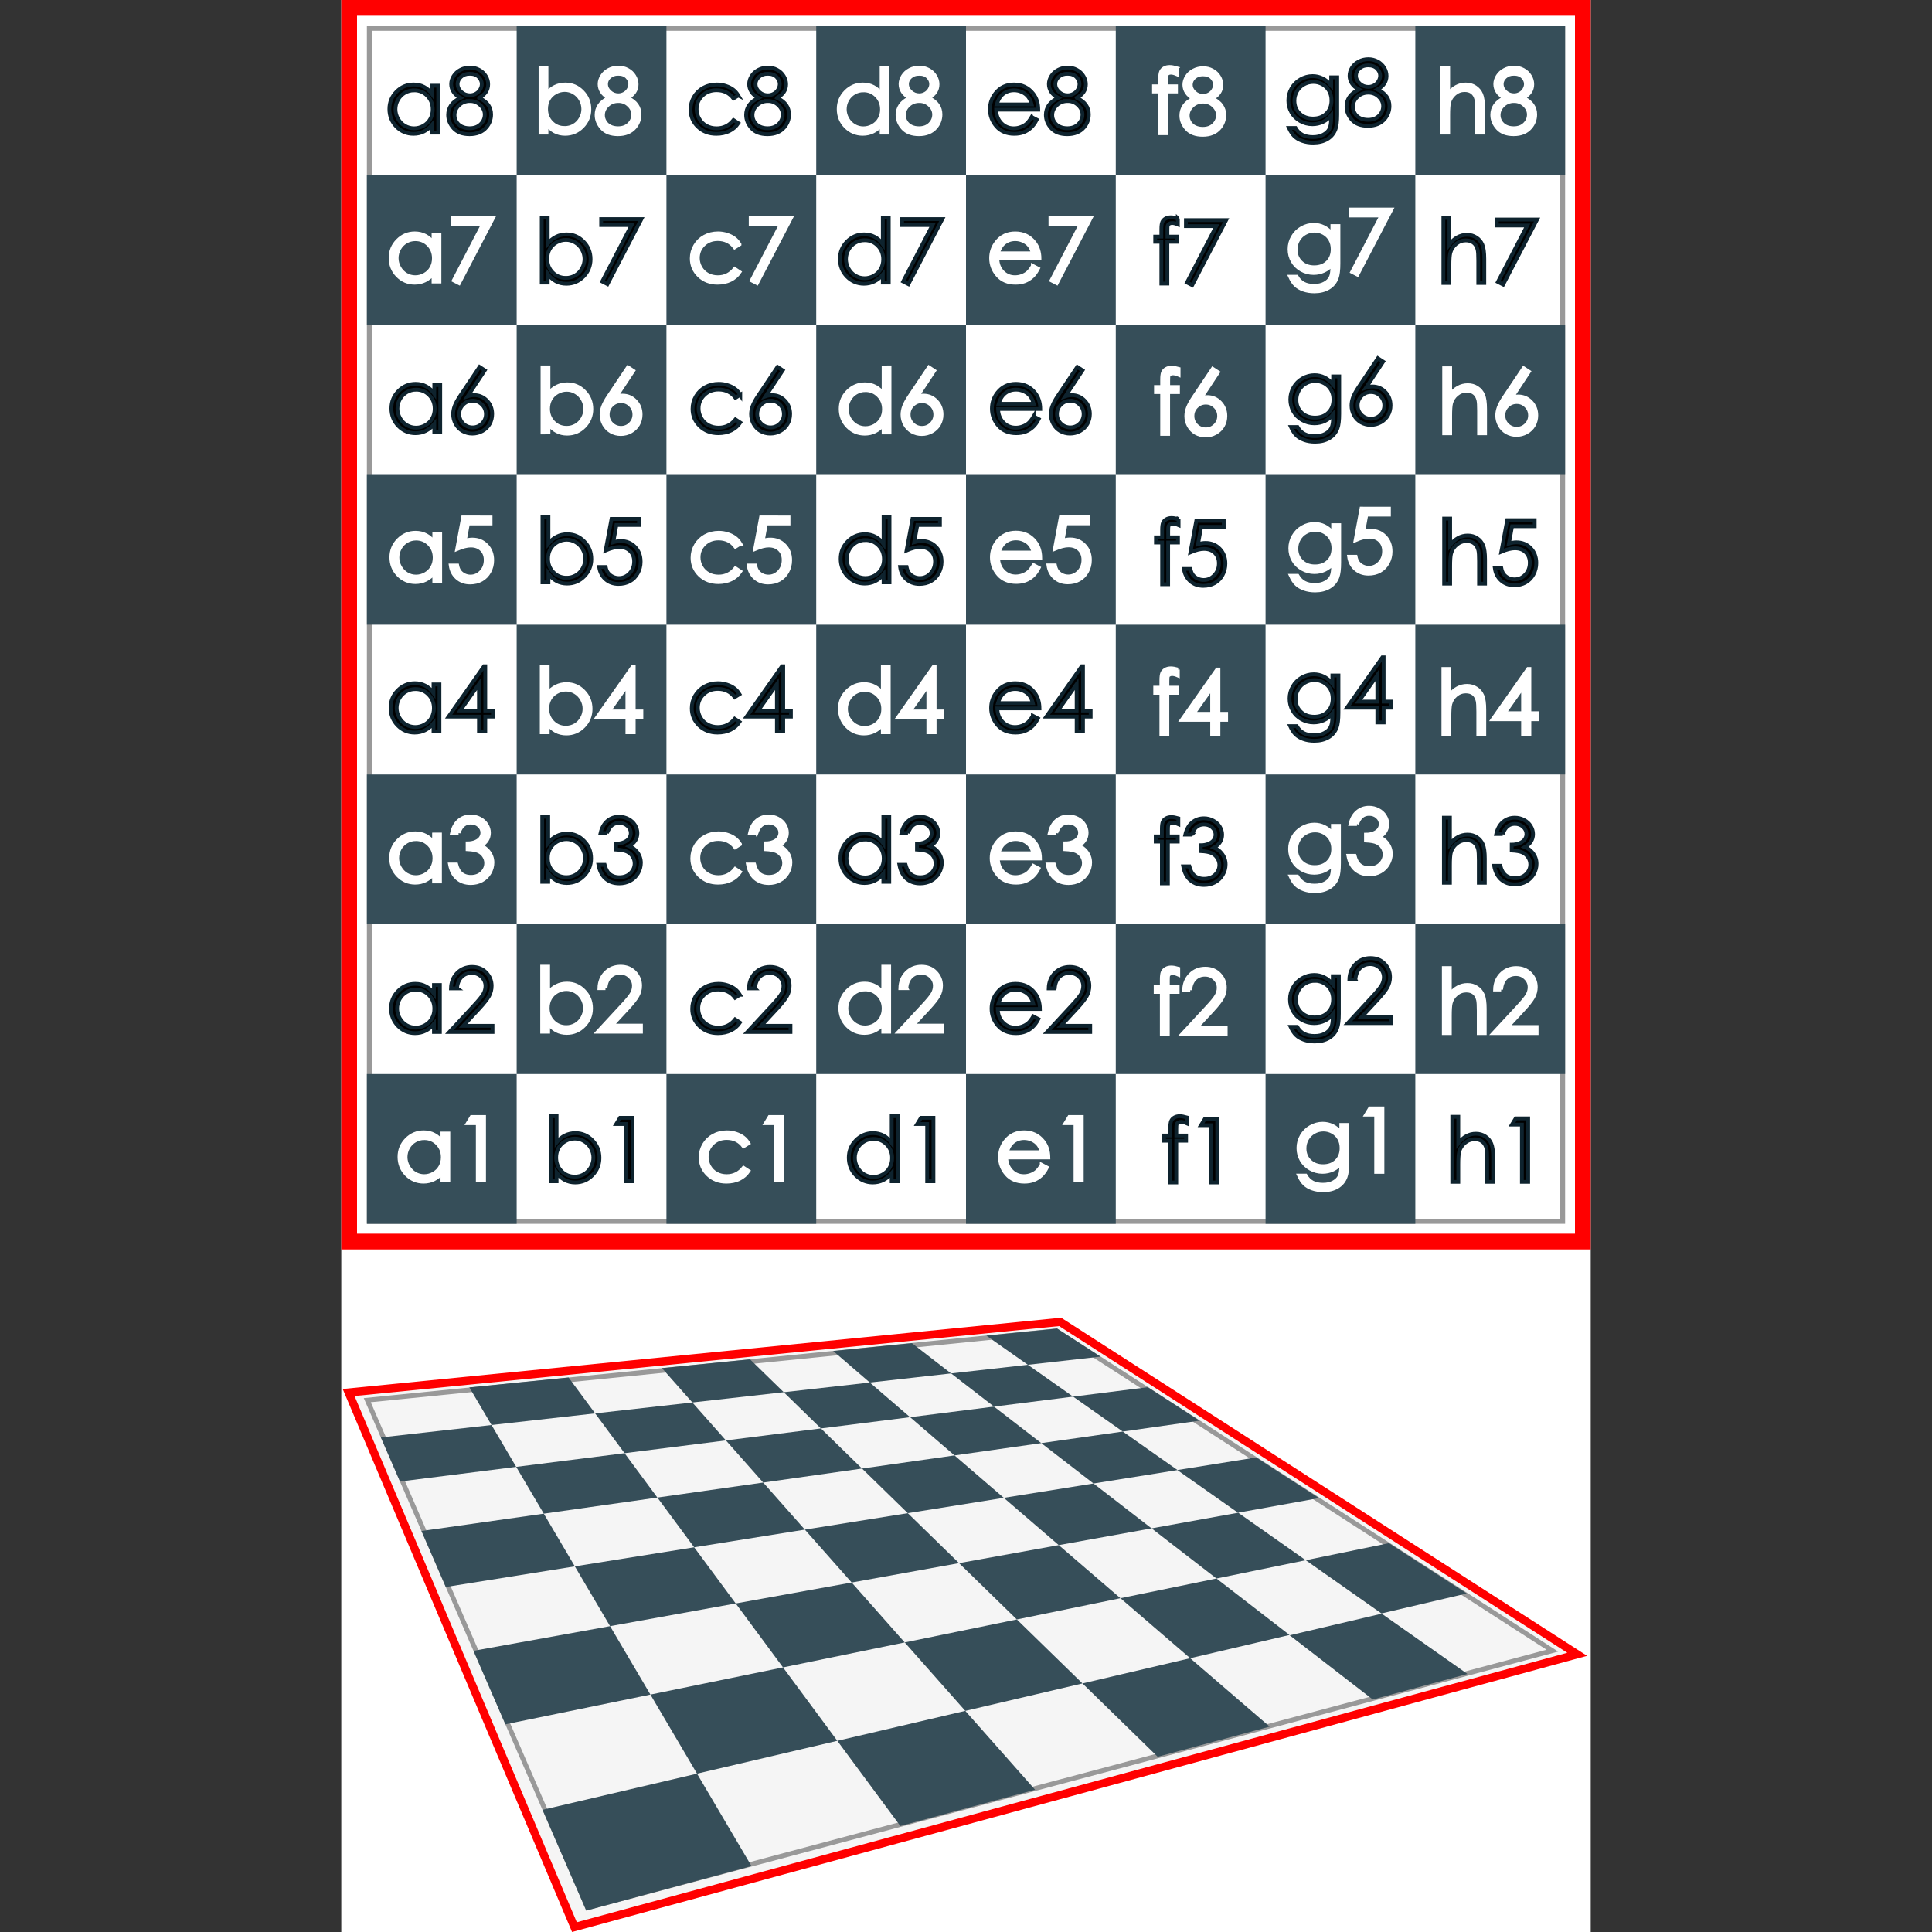
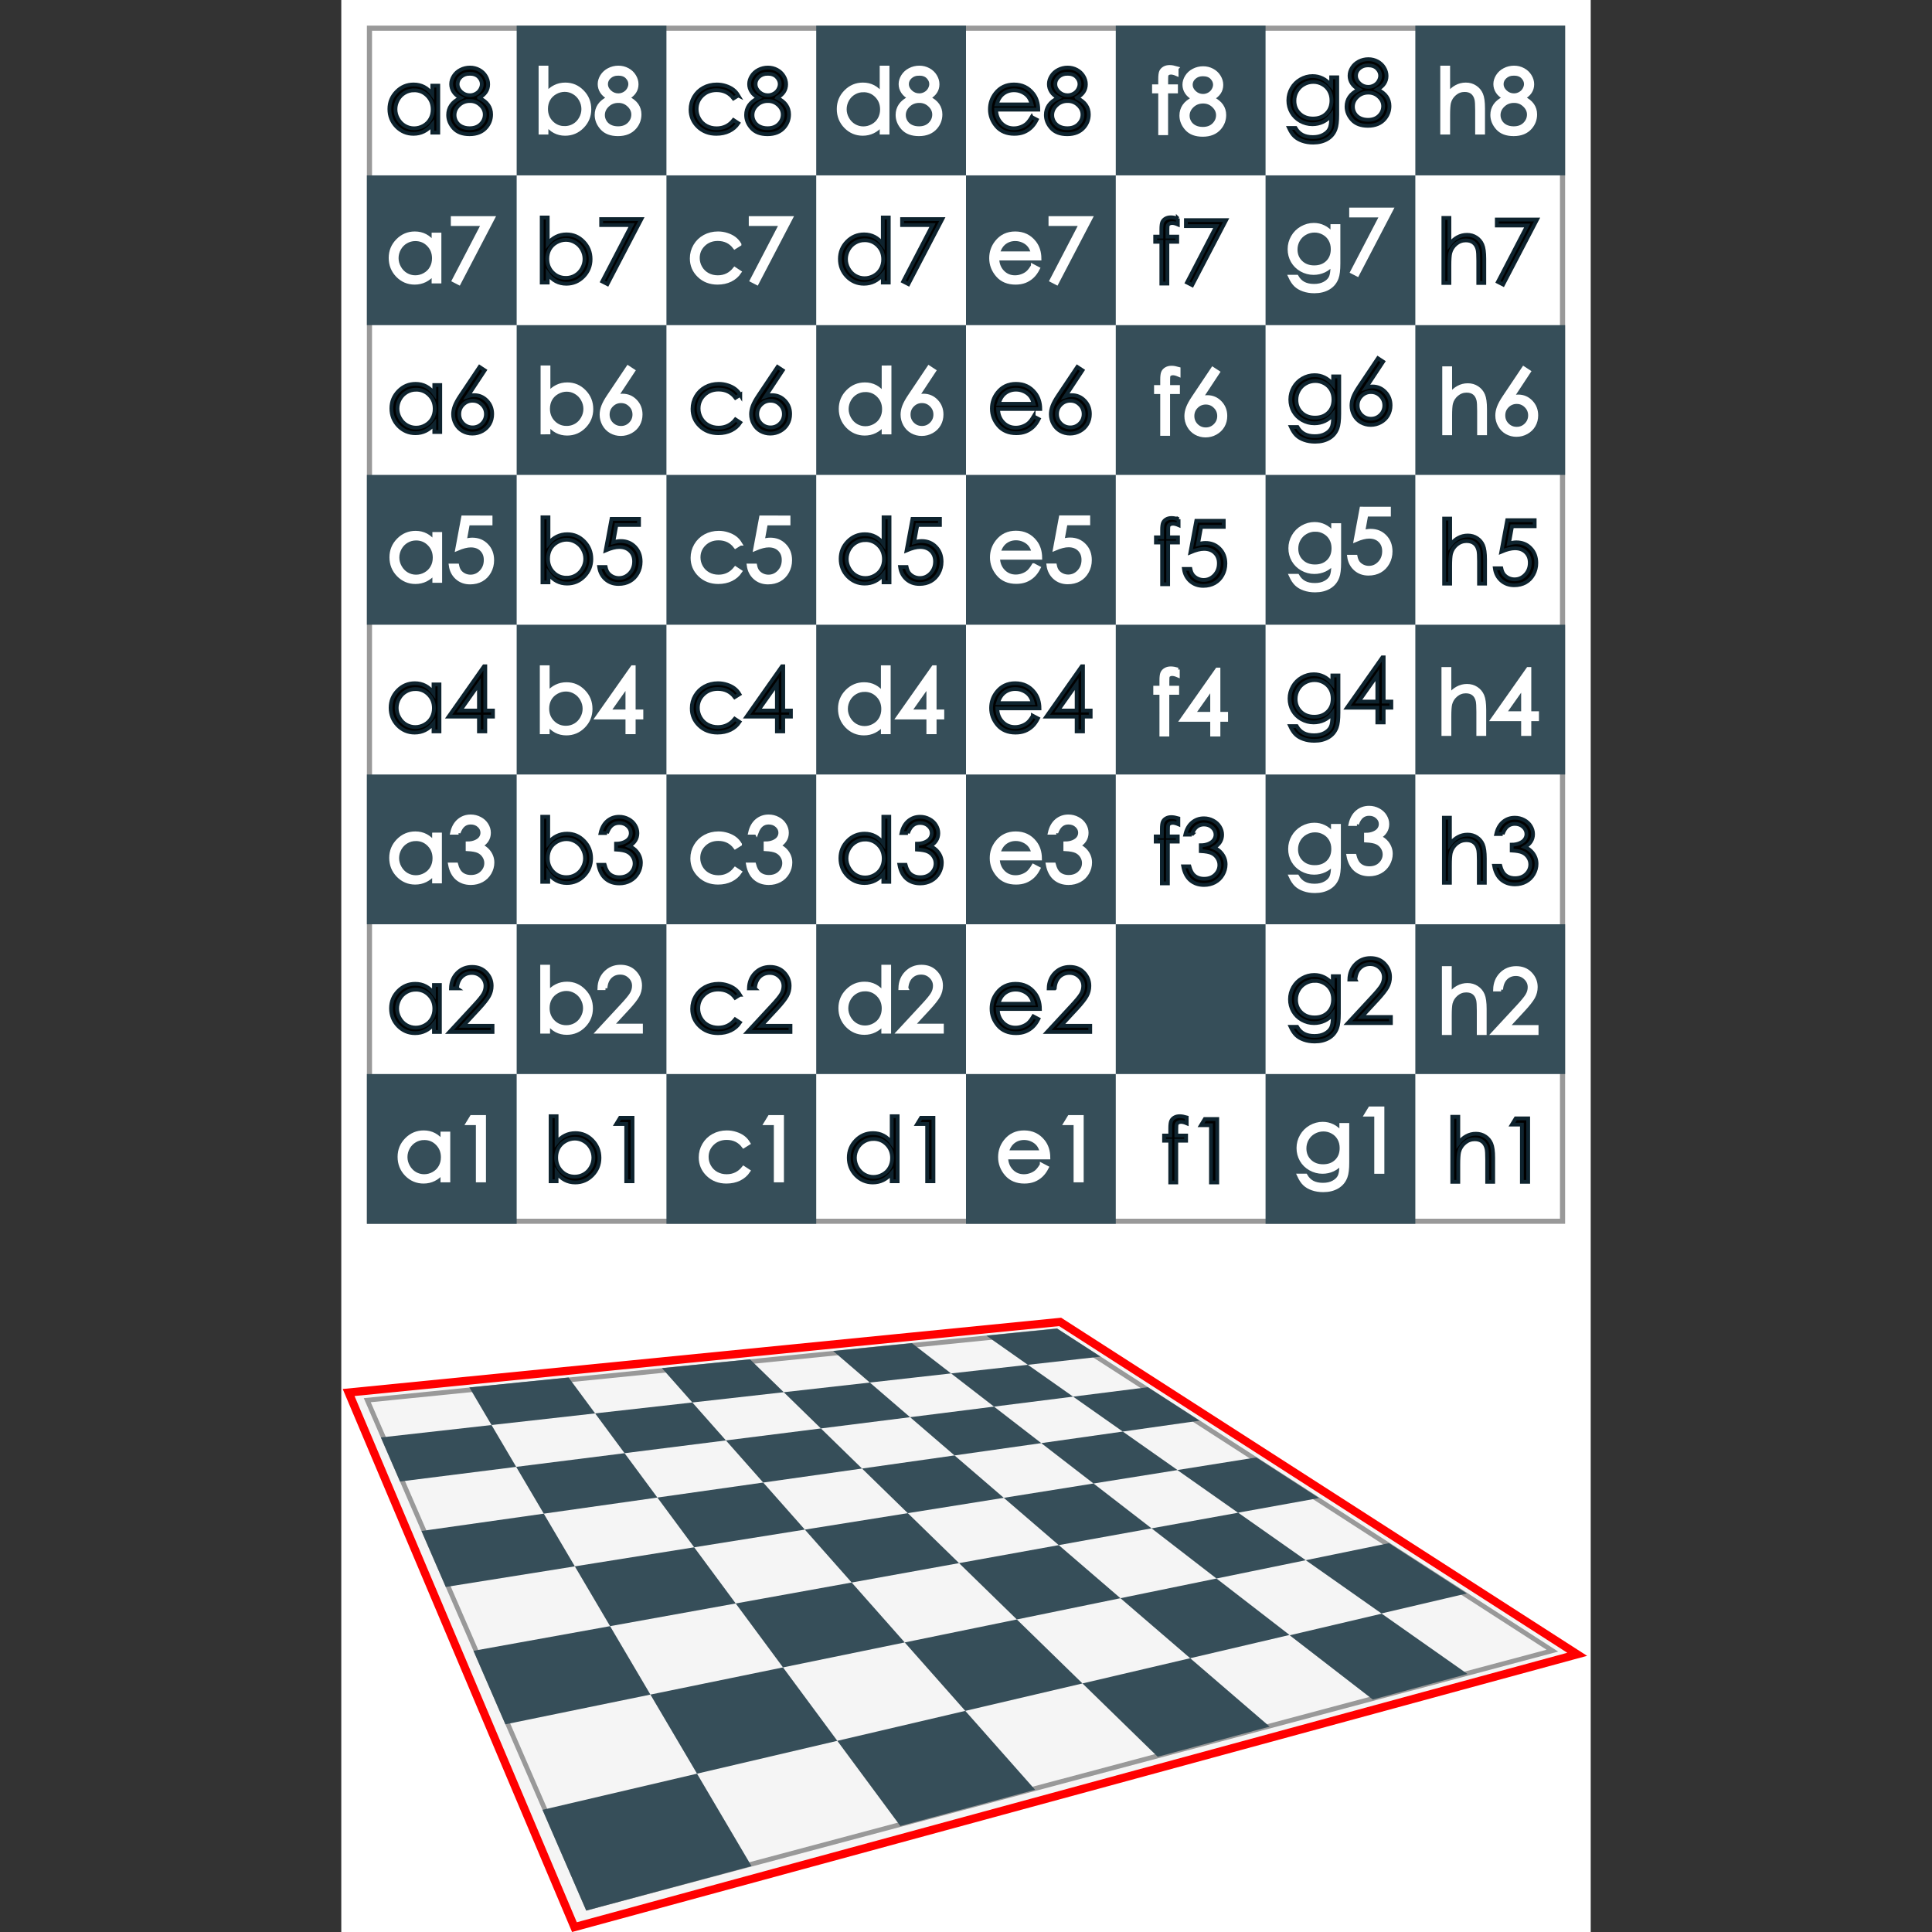
<svg xmlns="http://www.w3.org/2000/svg" height="500" width="500" viewBox="0 0 500 500">
  <rect x="0" y="0" width="500" height="500" fill="#333333" stroke="none" />
  <defs>
    <linearGradient id="l">
      <stop offset="0" stop-color="#fff" />
      <stop offset="1" stop-color="#fff" stop-opacity="0" />
    </linearGradient>
    <linearGradient id="r">
      <stop offset="0" stop-color="#50e1e5" />
      <stop offset=".165" stop-color="#5c839a" />
      <stop offset=".823" stop-color="#292836" />
      <stop offset="1" stop-color="#321916" />
    </linearGradient>
    <linearGradient id="p">
      <stop offset="0" stop-color="#fff" />
      <stop offset="1" stop-color="#fff" stop-opacity="0" />
    </linearGradient>
    <linearGradient id="j">
      <stop offset="0" />
      <stop offset="1" stop-opacity="0" />
    </linearGradient>
    <linearGradient id="m">
      <stop offset="0" stop-color="#0cf" />
      <stop offset="1" stop-color="#04a" />
    </linearGradient>
    <linearGradient id="o">
      <stop offset="0" stop-color="navy" stop-opacity="0" />
      <stop offset="1" stop-color="#0cf" />
    </linearGradient>
    <linearGradient id="i">
      <stop offset="0" stop-color="#fff" />
      <stop offset="1" stop-color="#fff" stop-opacity="0" />
    </linearGradient>
    <linearGradient id="h">
      <stop offset="0" stop-color="red" />
      <stop offset="1" stop-color="maroon" />
    </linearGradient>
    <linearGradient id="k">
      <stop offset="0" stop-color="#b3b3b3" />
      <stop offset="1" stop-color="#fff" stop-opacity="0" />
    </linearGradient>
    <linearGradient id="n">
      <stop offset="0" stop-color="red" />
      <stop offset="1" stop-color="#ff0" stop-opacity="0" />
    </linearGradient>
    <linearGradient id="q">
      <stop offset="0" stop-color="#fff" />
      <stop offset="1" stop-color="#fff" stop-opacity="0" />
    </linearGradient>
    <linearGradient id="f">
      <stop offset="0" stop-color="#666" />
      <stop offset="1" stop-color="#e6e6e6" />
    </linearGradient>
    <linearGradient id="e">
      <stop offset="0" stop-color="#fff" />
      <stop offset="1" stop-color="#fff" stop-opacity="0" />
    </linearGradient>
    <linearGradient id="a">
      <stop offset="0" stop-color="#fff" />
      <stop offset="1" stop-color="#fff" stop-opacity="0" />
    </linearGradient>
    <linearGradient id="b">
      <stop offset="0" stop-color="#fff" />
      <stop offset="1" stop-color="#fff" stop-opacity="0" />
    </linearGradient>
    <linearGradient id="c">
      <stop offset="0" stop-color="#fff" />
      <stop offset="1" stop-color="#fff" stop-opacity="0" />
    </linearGradient>
    <linearGradient id="d">
      <stop offset="0" stop-color="#fff" />
      <stop offset="1" stop-color="#fff" stop-opacity="0" />
    </linearGradient>
    <linearGradient id="g">
      <stop offset="0" stop-color="#fff" />
      <stop offset="1" stop-color="#fff" stop-opacity="0" />
    </linearGradient>
  </defs>
  <path d="M88.325 0h323.35v500H88.325z" fill="#fff" fill-rule="evenodd" />
-   <path d="M90.362 2.037h319.276v319.275H90.362z" fill="#fff" stroke="red" stroke-width="4.074" />
  <path d="M95.616 7.29h308.768V316.06H95.616z" fill="none" stroke="#999" stroke-width="1.329" />
  <g fill="#364e59" fill-rule="evenodd">
    <path d="M94.952 45.388h38.762v38.763H94.952zM94.952 122.913h38.762v38.762H94.952zM94.952 200.437h38.762v38.762H94.952zM94.952 277.96h38.762v38.763H94.952zM133.714 6.626h38.762v38.762h-38.762zM133.714 84.15h38.762v38.763h-38.762zM133.714 161.675h38.762v38.762h-38.762zM133.714 239.199h38.762v38.762h-38.762zM172.476 45.388h38.762v38.763h-38.762zM172.476 122.913h38.762v38.762h-38.762zM172.476 200.437h38.762v38.762h-38.762zM172.476 277.96h38.762v38.763h-38.762zM211.238 6.626H250v38.762h-38.762zM211.238 84.15H250v38.763h-38.762zM211.238 161.675H250v38.762h-38.762zM211.238 239.199H250v38.762h-38.762zM250 45.388h38.762v38.763H250zM250 122.913h38.762v38.762H250zM250 200.437h38.762v38.762H250zM250 277.96h38.762v38.763H250zM288.762 6.626h38.762v38.762h-38.762zM288.762 84.15h38.762v38.763h-38.762zM288.762 161.675h38.762v38.762h-38.762zM288.762 239.199h38.762v38.762h-38.762zM327.524 45.388h38.762v38.763h-38.762zM327.524 122.913h38.762v38.762h-38.762zM327.524 200.437h38.762v38.762h-38.762zM327.524 277.96h38.762v38.763h-38.762zM366.286 6.626h38.762v38.762h-38.762zM366.286 84.15h38.762v38.763h-38.762zM366.286 161.675h38.762v38.762h-38.762zM366.286 239.199h38.762v38.762h-38.762z" />
  </g>
  <g aria-label="a8" style="line-height:0%;-inkscape-font-specification:'Century Gothic';text-align:start" font-weight="400" font-family="Century Gothic" letter-spacing="0" word-spacing="0" stroke="#0e232e" stroke-width="3" font-size="70">
    <path d="M113.423 22.176v12.146h-1.54v-2.088q-.983 1.194-2.211 1.797-1.217.603-2.668.603-2.579 0-4.41-1.864-1.82-1.876-1.82-4.555 0-2.623 1.843-4.488 1.842-1.864 4.432-1.864 1.495 0 2.701.636 1.217.637 2.132 1.91v-2.233zm-6.252 1.194q-1.306 0-2.411.648-1.105.636-1.764 1.797-.647 1.16-.647 2.456 0 1.284.658 2.456.659 1.172 1.764 1.83 1.117.648 2.39.648 1.283 0 2.433-.647 1.15-.648 1.764-1.753.625-1.105.625-2.49 0-2.11-1.396-3.527-1.384-1.418-3.416-1.418zM123.995 25.313q1.663.826 2.378 1.886.725 1.06.725 2.412 0 1.897-1.239 3.349-1.518 1.775-4.342 1.775-2.724 0-4.131-1.552-1.407-1.563-1.407-3.439 0-1.373.737-2.467.737-1.105 2.456-1.964-1.205-.626-1.808-1.552-.603-.927-.603-1.987 0-1.072.636-2.088.648-1.027 1.775-1.607 1.139-.592 2.456-.592 1.284 0 2.378.592 1.094.591 1.708 1.607.625 1.016.625 2.132 0 1.117-.591 1.987-.58.871-1.753 1.508zm-2.445-6.23q-1.35 0-2.244.804-.882.793-.882 1.898 0 1.094.95 1.987.96.882 2.232.882.815 0 1.54-.402.726-.402 1.128-1.094.413-.703.413-1.407 0-.993-.804-1.83-.804-.838-2.333-.838zm.078 7.056q-1.697 0-2.847 1.105-1.15 1.094-1.15 2.556 0 .905.492 1.708.491.804 1.373 1.24.882.435 2.043.435 1.797 0 2.858-1.06 1.06-1.061 1.06-2.479 0-1.373-1.127-2.434-1.117-1.071-2.702-1.071z" style="line-height:1.25" stroke-width=".98" />
  </g>
  <g aria-label="a7" style="line-height:0%;-inkscape-font-specification:'Century Gothic';text-align:start" font-weight="400" font-family="Century Gothic" letter-spacing="0" word-spacing="0" fill="#fff" stroke="#fff" stroke-width="3" font-size="70">
    <path d="M113.736 60.708v12.146h-1.541v-2.088q-.982 1.195-2.21 1.798-1.217.603-2.669.603-2.578 0-4.41-1.865-1.819-1.875-1.819-4.555 0-2.623 1.842-4.487 1.842-1.865 4.432-1.865 1.496 0 2.702.637 1.217.636 2.132 1.909v-2.233zm-6.252 1.194q-1.306 0-2.411.648-1.106.636-1.764 1.797-.648 1.161-.648 2.456 0 1.284.659 2.456t1.764 1.831q1.116.648 2.389.648 1.284 0 2.433-.648 1.15-.647 1.764-1.753.625-1.105.625-2.489 0-2.11-1.395-3.528-1.384-1.418-3.416-1.418zM117.163 56.432h10.415l-8.785 16.835-1.351-.692 7.591-14.59h-7.87z" style="line-height:1.25" stroke-width=".98" />
  </g>
  <g aria-label="a6" style="line-height:0%;-inkscape-font-specification:'Century Gothic';text-align:start" font-weight="400" font-family="Century Gothic" letter-spacing="0" word-spacing="0" stroke="#0e232e" stroke-width="3" font-size="70">
    <path d="M113.936 99.653V111.8h-1.54v-2.087q-.982 1.194-2.21 1.797-1.217.603-2.669.603-2.578 0-4.41-1.864-1.819-1.876-1.819-4.555 0-2.623 1.842-4.488 1.842-1.864 4.432-1.864 1.496 0 2.702.636 1.216.637 2.132 1.91v-2.234zm-6.251 1.195q-1.306 0-2.411.647-1.106.637-1.764 1.798-.648 1.16-.648 2.456 0 1.284.659 2.456.658 1.172 1.764 1.83 1.116.648 2.389.648 1.284 0 2.433-.647 1.15-.648 1.764-1.753.625-1.105.625-2.49 0-2.11-1.395-3.527-1.384-1.418-3.416-1.418zM124.107 94.965l1.35.882-4.432 6.72q.893-.301 1.675-.301 1.954 0 3.316 1.418 1.361 1.406 1.361 3.471 0 1.418-.658 2.568-.659 1.139-1.876 1.82-1.205.67-2.6.67-1.352 0-2.513-.648-1.15-.659-1.808-1.842-.659-1.183-.659-2.534 0-1.005.402-2.11.413-1.116 1.463-2.68zm-1.798 8.74q-1.429 0-2.445 1.017-1.004 1.004-1.004 2.445 0 1.428 1.004 2.444 1.016 1.005 2.445 1.005 1.43 0 2.434-1.005 1.016-1.016 1.016-2.444 0-1.44-1.016-2.445-1.005-1.016-2.434-1.016z" style="line-height:1.25" stroke-width=".98" />
  </g>
  <g aria-label="a5" style="line-height:0%;-inkscape-font-specification:'Century Gothic';text-align:start" font-weight="400" font-family="Century Gothic" letter-spacing="0" word-spacing="0" fill="#fff" stroke="#fff" stroke-width="3" font-size="70">
    <path d="M113.93 138.186v12.146h-1.54v-2.088q-.982 1.195-2.21 1.798-1.217.602-2.668.602-2.579 0-4.41-1.864-1.82-1.875-1.82-4.555 0-2.623 1.843-4.487 1.842-1.865 4.431-1.865 1.496 0 2.702.637 1.217.636 2.132 1.909v-2.233zm-6.25 1.194q-1.307 0-2.412.648-1.105.636-1.764 1.797-.647 1.161-.647 2.456 0 1.284.658 2.456.659 1.172 1.764 1.831 1.116.647 2.39.647 1.283 0 2.433-.647t1.764-1.753q.625-1.105.625-2.49 0-2.11-1.396-3.527-1.384-1.418-3.416-1.418zM126.959 133.91v1.563h-5.85l-.815 4.477q1.072-.313 1.931-.313 2.244 0 3.696 1.507 1.462 1.496 1.462 3.84 0 1.62-.748 2.97t-2.032 2.076q-1.272.715-2.947.715-1.998 0-3.371-1.217-1.373-1.228-1.641-3.17h1.685q.19.949.637 1.54.457.592 1.205.96.76.357 1.586.357 1.618 0 2.78-1.228 1.16-1.228 1.16-3.07 0-1.663-1.049-2.701-1.05-1.038-2.802-1.038-1.451 0-3.517.882l1.519-8.15z" style="line-height:1.25" stroke-width=".98" />
  </g>
  <g aria-label="a4" style="line-height:0%;-inkscape-font-specification:'Century Gothic';text-align:start" font-weight="400" font-family="Century Gothic" letter-spacing="0" word-spacing="0" stroke="#0e232e" stroke-width="3" font-size="70">
    <path d="M113.736 177.131v12.146h-1.541v-2.087q-.982 1.194-2.21 1.797-1.217.603-2.669.603-2.578 0-4.41-1.864-1.819-1.876-1.819-4.555 0-2.624 1.842-4.488 1.842-1.864 4.432-1.864 1.496 0 2.702.636 1.217.636 2.132 1.909v-2.233zm-6.252 1.195q-1.306 0-2.411.647-1.106.637-1.764 1.798-.648 1.16-.648 2.456 0 1.283.659 2.456.659 1.172 1.764 1.83 1.116.648 2.389.648 1.284 0 2.433-.648 1.15-.647 1.764-1.752.625-1.105.625-2.49 0-2.11-1.395-3.527-1.384-1.418-3.416-1.418zM125.256 172.443h.335v11.442h1.987v1.574h-1.987v3.818h-1.64v-3.818h-7.849zm-1.306 11.442v-6.843l-4.834 6.843z" style="line-height:1.25" stroke-width=".98" />
  </g>
  <g aria-label="a3" style="line-height:0%;-inkscape-font-specification:'Century Gothic';text-align:start" font-weight="400" font-family="Century Gothic" letter-spacing="0" word-spacing="0" fill="#fff" stroke="#fff" stroke-width="3" font-size="70">
    <path d="M113.87 215.976v12.146h-1.541v-2.087q-.982 1.194-2.21 1.797-1.217.603-2.669.603-2.578 0-4.41-1.864-1.819-1.876-1.819-4.555 0-2.624 1.842-4.488 1.842-1.864 4.432-1.864 1.496 0 2.702.636 1.217.636 2.132 1.909v-2.233zm-6.252 1.195q-1.306 0-2.411.647-1.106.637-1.764 1.798-.648 1.16-.648 2.456 0 1.283.659 2.456.659 1.172 1.764 1.83 1.116.648 2.389.648 1.284 0 2.433-.648 1.15-.647 1.764-1.752.625-1.105.625-2.49 0-2.11-1.395-3.527-1.384-1.418-3.416-1.418zM118.681 215.507h-1.675q.458-2.031 1.753-3.125 1.295-1.094 3.059-1.094 1.284 0 2.389.591 1.116.58 1.72 1.574.613.994.613 2.077 0 2.12-2.11 3.36 1.184.48 1.943 1.407 1.071 1.306 1.071 2.924 0 1.396-.736 2.669-.737 1.261-2.01 1.953-1.272.692-2.847.692-2.12 0-3.538-1.217-1.418-1.228-1.854-3.594h1.608q.424 1.596 1.217 2.31 1.016.905 2.59.905 1.786 0 2.869-1.072 1.083-1.071 1.083-2.512 0-.96-.547-1.797-.536-.837-1.452-1.261-.904-.425-2.813-.525v-1.507q1.128 0 2.054-.39.927-.403 1.34-1.017.424-.614.424-1.34 0-1.071-.86-1.853-.848-.781-2.154-.781-1.06 0-1.83.603-.771.591-1.307 2.02z" style="line-height:1.25" stroke-width=".98" />
  </g>
  <g aria-label="a2" style="line-height:0%;-inkscape-font-specification:'Century Gothic';text-align:start" font-weight="400" font-family="Century Gothic" letter-spacing="0" word-spacing="0" stroke="#0e232e" stroke-width="3" font-size="70">
    <path d="M113.847 254.922v12.146h-1.54v-2.088q-.983 1.195-2.21 1.797-1.218.603-2.669.603-2.579 0-4.41-1.864-1.82-1.876-1.82-4.555 0-2.623 1.843-4.488 1.842-1.864 4.432-1.864 1.496 0 2.701.636 1.217.637 2.133 1.91v-2.233zm-6.251 1.194q-1.307 0-2.412.648-1.105.636-1.764 1.797-.647 1.161-.647 2.456 0 1.284.659 2.456.658 1.172 1.763 1.83 1.117.648 2.39.648 1.283 0 2.433-.647 1.15-.648 1.764-1.753.625-1.105.625-2.49 0-2.11-1.395-3.527-1.385-1.418-3.416-1.418zM118.28 255.792h-1.575q.067-2.433 1.619-3.996 1.563-1.563 3.851-1.563 2.266 0 3.662 1.462 1.407 1.463 1.407 3.45 0 1.395-.67 2.623-.67 1.217-2.601 3.305l-4.086 4.41h7.58v1.585h-11.153l6.274-6.777q1.91-2.043 2.479-3.025.58-.993.58-2.088 0-1.384-1.038-2.377-1.027-1.005-2.523-1.005-1.574 0-2.624 1.05-1.038 1.049-1.183 2.946z" style="line-height:1.25" stroke-width=".98" />
  </g>
  <g aria-label="a1" style="line-height:0%;-inkscape-font-specification:'Century Gothic';text-align:start" font-weight="400" font-family="Century Gothic" letter-spacing="0" word-spacing="0" fill="#fff" stroke="#fff" stroke-width="3" font-size="70">
    <path d="M116.035 293.354V305.5h-1.54v-2.088q-.983 1.195-2.21 1.797-1.218.603-2.669.603-2.579 0-4.41-1.864-1.82-1.876-1.82-4.555 0-2.623 1.843-4.488 1.842-1.864 4.432-1.864 1.496 0 2.701.636 1.217.637 2.133 1.91v-2.233zm-6.251 1.194q-1.307 0-2.412.648-1.105.636-1.764 1.797-.647 1.161-.647 2.456 0 1.284.659 2.456.658 1.172 1.763 1.83 1.117.648 2.39.648 1.283 0 2.433-.647 1.15-.648 1.764-1.753.625-1.105.625-2.49 0-2.11-1.395-3.527-1.385-1.418-3.416-1.418zM122.052 289.078h3.227V305.5h-1.63v-14.814h-2.579z" style="line-height:1.25" stroke-width=".98" />
  </g>
  <g aria-label="b8" style="line-height:0%;-inkscape-font-specification:'Century Gothic';text-align:start" font-weight="400" font-family="Century Gothic" letter-spacing="0" word-spacing="0" fill="#fff" stroke="#fff" stroke-width="3" font-size="70">
    <path d="M139.883 34.322V17.487h1.551v6.776q.983-1.206 2.2-1.797 1.217-.603 2.668-.603 2.579 0 4.398 1.875 1.831 1.865 1.831 4.533 0 2.635-1.842 4.499-1.842 1.864-4.432 1.864-1.485 0-2.69-.636-1.206-.636-2.133-1.91v2.234zm6.251-1.195q1.306 0 2.412-.636 1.105-.648 1.752-1.809.659-1.16.659-2.456 0-1.295-.659-2.467-.658-1.172-1.775-1.82-1.105-.658-2.366-.658-1.284 0-2.445.658-1.15.648-1.775 1.753-.614 1.105-.614 2.49 0 2.11 1.384 3.527 1.396 1.418 3.427 1.418zM162.41 25.313q1.664.826 2.379 1.886.725 1.06.725 2.412 0 1.897-1.239 3.349-1.518 1.775-4.342 1.775-2.724 0-4.131-1.552-1.407-1.563-1.407-3.439 0-1.373.737-2.467.737-1.105 2.456-1.964-1.205-.626-1.808-1.552-.603-.927-.603-1.987 0-1.072.636-2.088.648-1.027 1.775-1.607 1.139-.592 2.456-.592 1.284 0 2.378.592 1.094.591 1.708 1.607.625 1.016.625 2.132 0 1.117-.591 1.987-.58.871-1.753 1.508zm-2.444-6.23q-1.35 0-2.244.804-.882.793-.882 1.898 0 1.094.95 1.987.96.882 2.232.882.815 0 1.54-.402.726-.402 1.128-1.094.413-.703.413-1.407 0-.993-.804-1.83-.804-.838-2.333-.838zm.078 7.056q-1.697 0-2.847 1.105-1.15 1.094-1.15 2.556 0 .905.492 1.708.491.804 1.373 1.24.882.435 2.043.435 1.797 0 2.858-1.06 1.06-1.061 1.06-2.479 0-1.373-1.127-2.434-1.117-1.071-2.702-1.071z" style="line-height:1.25" stroke-width=".98" />
  </g>
  <g aria-label="b7" style="line-height:0%;-inkscape-font-specification:'Century Gothic';text-align:start" font-weight="400" font-family="Century Gothic" letter-spacing="0" word-spacing="0" stroke="#0e232e" stroke-width="3" font-size="70">
    <path d="M140.195 73.12V56.285h1.552v6.776q.982-1.206 2.2-1.797 1.216-.603 2.667-.603 2.58 0 4.399 1.875 1.83 1.865 1.83 4.533 0 2.634-1.841 4.499-1.842 1.864-4.432 1.864-1.485 0-2.69-.636-1.206-.637-2.133-1.91v2.234zm6.252-1.195q1.306 0 2.411-.636 1.105-.648 1.753-1.809.659-1.16.659-2.456 0-1.295-.66-2.467-.658-1.172-1.774-1.82-1.105-.658-2.367-.658-1.284 0-2.445.658-1.15.648-1.775 1.753-.614 1.105-.614 2.49 0 2.11 1.385 3.527 1.395 1.418 3.427 1.418zM155.579 56.698h10.415l-8.785 16.835-1.351-.693 7.591-14.59h-7.87z" style="line-height:1.25" stroke-width=".98" />
  </g>
  <g aria-label="b6" style="line-height:0%;-inkscape-font-specification:'Century Gothic';text-align:start" font-weight="400" font-family="Century Gothic" letter-spacing="0" word-spacing="0" fill="#fff" stroke="#fff" stroke-width="3" font-size="70">
    <path d="M140.396 111.917V95.083h1.552v6.776q.982-1.206 2.2-1.797 1.216-.603 2.667-.603 2.58 0 4.399 1.875 1.83 1.865 1.83 4.533 0 2.634-1.841 4.499-1.842 1.864-4.432 1.864-1.485 0-2.69-.636-1.206-.637-2.133-1.91v2.233zm6.252-1.194q1.306 0 2.411-.636 1.105-.648 1.753-1.809.659-1.16.659-2.456 0-1.295-.66-2.467-.658-1.172-1.774-1.82-1.105-.658-2.367-.658-1.284 0-2.445.658-1.15.648-1.775 1.753-.614 1.105-.614 2.49 0 2.11 1.385 3.527 1.395 1.418 3.427 1.418zM162.523 95.083l1.35.882-4.432 6.72q.893-.301 1.675-.301 1.954 0 3.316 1.418 1.361 1.406 1.361 3.471 0 1.418-.658 2.568-.659 1.139-1.876 1.82-1.205.67-2.6.67-1.352 0-2.513-.648-1.15-.659-1.808-1.842-.659-1.183-.659-2.534 0-1.005.402-2.11.413-1.116 1.463-2.68zm-1.798 8.74q-1.429 0-2.445 1.017-1.004 1.004-1.004 2.445 0 1.429 1.004 2.444 1.016 1.005 2.445 1.005 1.43 0 2.434-1.005 1.016-1.015 1.016-2.444 0-1.44-1.016-2.445-1.005-1.016-2.434-1.016z" style="line-height:1.25" stroke-width=".98" />
  </g>
  <g aria-label="b5" style="line-height:0%;-inkscape-font-specification:'Century Gothic';text-align:start" font-weight="400" font-family="Century Gothic" letter-spacing="0" word-spacing="0" stroke="#0e232e" stroke-width="3" font-size="70">
    <path d="M140.39 150.715v-16.834h1.552v6.776q.983-1.206 2.2-1.797 1.216-.603 2.668-.603 2.579 0 4.398 1.875 1.831 1.865 1.831 4.533 0 2.634-1.842 4.499-1.842 1.864-4.432 1.864-1.485 0-2.69-.636-1.206-.637-2.133-1.91v2.233zm6.252-1.194q1.306 0 2.412-.636 1.105-.648 1.752-1.809.659-1.161.659-2.456t-.659-2.467q-.658-1.172-1.775-1.82-1.105-.658-2.366-.658-1.284 0-2.445.658-1.15.648-1.775 1.753-.614 1.105-.614 2.49 0 2.11 1.384 3.527 1.396 1.418 3.427 1.418zM165.375 134.294v1.563h-5.85l-.815 4.476q1.072-.312 1.931-.312 2.244 0 3.696 1.507 1.462 1.496 1.462 3.84 0 1.619-.748 2.97-.748 1.35-2.032 2.076-1.272.714-2.947.714-1.998 0-3.371-1.216-1.373-1.228-1.641-3.17h1.685q.19.948.637 1.54.457.591 1.205.96.76.357 1.586.357 1.618 0 2.78-1.228 1.16-1.228 1.16-3.07 0-1.663-1.049-2.702-1.05-1.038-2.802-1.038-1.451 0-3.517.882l1.519-8.15z" style="line-height:1.25" stroke-width=".98" />
  </g>
  <g aria-label="b4" style="line-height:0%;-inkscape-font-specification:'Century Gothic';text-align:start" font-weight="400" font-family="Century Gothic" letter-spacing="0" word-spacing="0" fill="#fff" stroke="#fff" stroke-width="3" font-size="70">
    <path d="M140.195 189.513V172.68h1.552v6.776q.982-1.206 2.2-1.797 1.216-.603 2.667-.603 2.58 0 4.399 1.875 1.83 1.865 1.83 4.533 0 2.634-1.841 4.499-1.842 1.864-4.432 1.864-1.485 0-2.69-.636-1.206-.637-2.133-1.91v2.233zm6.252-1.194q1.306 0 2.411-.637 1.105-.647 1.753-1.808.659-1.161.659-2.456t-.66-2.467q-.658-1.172-1.774-1.82-1.105-.658-2.367-.658-1.284 0-2.445.658-1.15.648-1.775 1.753-.614 1.105-.614 2.49 0 2.11 1.385 3.527 1.395 1.418 3.427 1.418zM163.672 172.679h.335v11.442h1.987v1.574h-1.987v3.818h-1.64v-3.818h-7.849zm-1.306 11.442v-6.843l-4.834 6.843z" style="line-height:1.25" stroke-width=".98" />
  </g>
  <g aria-label="b3" style="line-height:0%;-inkscape-font-specification:'Century Gothic';text-align:start" font-weight="400" font-family="Century Gothic" letter-spacing="0" word-spacing="0" stroke="#0e232e" stroke-width="3" font-size="70">
    <path d="M140.33 228.21v-16.834h1.551v6.776q.982-1.205 2.2-1.797 1.216-.603 2.667-.603 2.58 0 4.399 1.876 1.83 1.864 1.83 4.532 0 2.635-1.841 4.499-1.842 1.864-4.432 1.864-1.485 0-2.69-.636-1.206-.636-2.133-1.909v2.233zm6.25-1.194q1.307 0 2.412-.636 1.105-.648 1.753-1.809.659-1.16.659-2.456 0-1.295-.66-2.467-.658-1.172-1.774-1.82-1.105-.658-2.367-.658-1.284 0-2.445.659-1.15.647-1.775 1.752-.614 1.106-.614 2.49 0 2.11 1.385 3.528 1.395 1.417 3.427 1.417zM157.097 215.596h-1.675q.458-2.032 1.753-3.126 1.295-1.094 3.059-1.094 1.284 0 2.389.592 1.116.58 1.72 1.574.613.993.613 2.076 0 2.121-2.11 3.36 1.184.48 1.943 1.407 1.071 1.306 1.071 2.925 0 1.395-.736 2.668-.737 1.262-2.01 1.954-1.272.692-2.847.692-2.12 0-3.538-1.217-1.418-1.228-1.854-3.595h1.608q.424 1.597 1.217 2.311 1.016.904 2.59.904 1.786 0 2.869-1.071 1.083-1.072 1.083-2.512 0-.96-.547-1.797-.536-.838-1.452-1.262-.904-.424-2.813-.525v-1.507q1.128 0 2.054-.39.927-.402 1.34-1.016.424-.614.424-1.34 0-1.072-.86-1.853-.848-.782-2.154-.782-1.06 0-1.83.603-.771.592-1.307 2.02z" style="line-height:1.25" stroke-width=".98" />
  </g>
  <g aria-label="b2" style="line-height:0%;-inkscape-font-specification:'Century Gothic';text-align:start" font-weight="400" font-family="Century Gothic" letter-spacing="0" word-spacing="0" fill="#fff" stroke="#fff" stroke-width="3" font-size="70">
    <path d="M140.307 267.009v-16.835h1.552v6.776q.982-1.205 2.199-1.797 1.217-.603 2.668-.603 2.579 0 4.398 1.876 1.831 1.864 1.831 4.532 0 2.635-1.842 4.499-1.842 1.864-4.432 1.864-1.484 0-2.69-.636t-2.132-1.909v2.233zm6.252-1.195q1.306 0 2.41-.636 1.106-.648 1.754-1.809.658-1.16.658-2.456 0-1.295-.658-2.467-.66-1.172-1.775-1.82-1.106-.658-2.367-.658-1.284 0-2.445.659-1.15.647-1.775 1.752-.614 1.105-.614 2.49 0 2.11 1.384 3.527 1.396 1.418 3.428 1.418zM156.695 255.733h-1.574q.067-2.433 1.619-3.996 1.563-1.563 3.851-1.563 2.266 0 3.662 1.462 1.407 1.463 1.407 3.45 0 1.395-.67 2.623-.67 1.217-2.601 3.305l-4.086 4.41h7.58v1.585H154.73l6.274-6.777q1.91-2.043 2.479-3.025.58-.993.58-2.088 0-1.384-1.038-2.377-1.027-1.005-2.523-1.005-1.574 0-2.624 1.05-1.038 1.049-1.183 2.946z" style="line-height:1.25" stroke-width=".98" />
  </g>
  <g aria-label="b1" style="line-height:0%;-inkscape-font-specification:'Century Gothic';text-align:start" font-weight="400" font-family="Century Gothic" letter-spacing="0" word-spacing="0" stroke="#0e232e" stroke-width="3" font-size="70">
    <path d="M142.495 305.706v-16.835h1.552v6.777q.982-1.206 2.199-1.798 1.217-.602 2.668-.602 2.579 0 4.399 1.875 1.83 1.864 1.83 4.533 0 2.634-1.842 4.498-1.842 1.865-4.432 1.865-1.484 0-2.69-.637-1.206-.636-2.132-1.909v2.233zm6.252-1.194q1.306 0 2.411-.637 1.105-.647 1.753-1.808.658-1.161.658-2.456t-.658-2.467q-.659-1.172-1.775-1.82-1.106-.659-2.367-.659-1.284 0-2.445.659-1.15.648-1.775 1.753-.614 1.105-.614 2.49 0 2.11 1.384 3.527 1.396 1.418 3.428 1.418zM160.468 289.285h3.227v16.421h-1.63v-14.814h-2.579z" style="line-height:1.25" stroke-width=".98" />
  </g>
  <g aria-label="c8" style="line-height:0%;-inkscape-font-specification:'Century Gothic';text-align:start" font-weight="400" font-family="Century Gothic" letter-spacing="0" word-spacing="0" stroke="#0e232e" stroke-width="3" font-size="70">
    <path d="M191.07 24.699l-1.24.77q-1.607-2.132-4.387-2.132-2.221 0-3.695 1.429-1.462 1.428-1.462 3.471 0 1.329.67 2.501.68 1.172 1.853 1.82 1.183.647 2.646.647 2.679 0 4.376-2.132l1.239.815q-.87 1.306-2.344 2.032-1.463.714-3.338.714-2.88 0-4.778-1.83-1.898-1.832-1.898-4.455 0-1.764.882-3.27.893-1.52 2.445-2.368 1.551-.848 3.471-.848 1.206 0 2.322.368 1.128.369 1.91.96.78.592 1.328 1.508zM201.106 25.313q1.663.826 2.378 1.886.725 1.06.725 2.412 0 1.897-1.239 3.349-1.518 1.775-4.342 1.775-2.724 0-4.13-1.552-1.408-1.563-1.408-3.439 0-1.373.737-2.467.737-1.105 2.456-1.964-1.205-.626-1.808-1.552-.603-.927-.603-1.987 0-1.072.636-2.088.648-1.027 1.775-1.607 1.139-.592 2.456-.592 1.284 0 2.378.592 1.094.591 1.708 1.607.625 1.016.625 2.132 0 1.117-.591 1.987-.58.871-1.753 1.508zm-2.445-6.23q-1.35 0-2.244.804-.882.793-.882 1.898 0 1.094.95 1.987.96.882 2.232.882.815 0 1.54-.402.726-.402 1.128-1.094.413-.703.413-1.407 0-.993-.804-1.83-.803-.838-2.333-.838zm.078 7.056q-1.697 0-2.846 1.105-1.15 1.094-1.15 2.556 0 .905.49 1.708.492.804 1.374 1.24.882.435 2.043.435 1.797 0 2.858-1.06 1.06-1.061 1.06-2.479 0-1.373-1.127-2.434-1.116-1.071-2.702-1.071z" style="line-height:1.25" stroke-width=".98" />
  </g>
  <g aria-label="c7" style="line-height:0%;-inkscape-font-specification:'Century Gothic';text-align:start" font-weight="400" font-family="Century Gothic" letter-spacing="0" word-spacing="0" fill="#fff" stroke="#fff" stroke-width="3" font-size="70">
    <path d="M191.382 63.231l-1.239.77q-1.607-2.132-4.387-2.132-2.222 0-3.695 1.429-1.463 1.429-1.463 3.472 0 1.328.67 2.5.681 1.173 1.853 1.82 1.184.648 2.646.648 2.68 0 4.376-2.133l1.24.815q-.871 1.306-2.345 2.032-1.462.715-3.338.715-2.88 0-4.778-1.831-1.898-1.831-1.898-4.455 0-1.763.882-3.27.893-1.519 2.445-2.367 1.552-.849 3.472-.849 1.206 0 2.322.369 1.128.368 1.909.96.781.592 1.328 1.507zM194.274 56.432h10.415l-8.785 16.835-1.351-.692 7.591-14.59h-7.87z" style="line-height:1.25" stroke-width=".98" />
  </g>
  <g aria-label="c6" style="line-height:0%;-inkscape-font-specification:'Century Gothic';text-align:start" font-weight="400" font-family="Century Gothic" letter-spacing="0" word-spacing="0" stroke="#0e232e" stroke-width="3" font-size="70">
    <path d="M191.583 102.176l-1.239.77q-1.607-2.132-4.387-2.132-2.222 0-3.695 1.43-1.463 1.428-1.463 3.471 0 1.329.67 2.5.681 1.173 1.853 1.82 1.184.648 2.646.648 2.68 0 4.376-2.132l1.24.815q-.871 1.306-2.345 2.032-1.462.714-3.338.714-2.88 0-4.778-1.83-1.898-1.832-1.898-4.455 0-1.764.882-3.271.893-1.518 2.445-2.367 1.552-.848 3.472-.848 1.206 0 2.322.368 1.127.369 1.909.96.781.592 1.328 1.507zM201.218 94.965l1.35.882-4.432 6.72q.894-.301 1.675-.301 1.954 0 3.316 1.418 1.362 1.406 1.362 3.471 0 1.418-.66 2.568-.658 1.139-1.875 1.82-1.205.67-2.6.67-1.352 0-2.513-.648-1.15-.659-1.808-1.842-.659-1.183-.659-2.534 0-1.005.402-2.11.413-1.116 1.463-2.68zm-1.798 8.74q-1.429 0-2.445 1.017-1.004 1.004-1.004 2.445 0 1.428 1.004 2.444 1.016 1.005 2.445 1.005 1.43 0 2.434-1.005 1.016-1.016 1.016-2.444 0-1.44-1.016-2.445-1.005-1.016-2.434-1.016z" style="line-height:1.25" stroke-width=".98" />
  </g>
  <g aria-label="c5" style="line-height:0%;-inkscape-font-specification:'Century Gothic';text-align:start" font-weight="400" font-family="Century Gothic" letter-spacing="0" word-spacing="0" fill="#fff" stroke="#fff" stroke-width="3" font-size="70">
    <path d="M191.578 140.709l-1.24.77q-1.607-2.132-4.387-2.132-2.221 0-3.695 1.429-1.462 1.429-1.462 3.472 0 1.328.67 2.5.68 1.173 1.853 1.82 1.183.647 2.646.647 2.679 0 4.376-2.132l1.239.815q-.87 1.306-2.345 2.032-1.462.714-3.337.714-2.88 0-4.778-1.83-1.898-1.831-1.898-4.455 0-1.764.882-3.27.893-1.519 2.444-2.367 1.552-.849 3.472-.849 1.206 0 2.322.369 1.128.368 1.91.96.78.591 1.328 1.507zM204.07 133.91v1.563h-5.85l-.815 4.477q1.072-.313 1.932-.313 2.243 0 3.695 1.507 1.462 1.496 1.462 3.84 0 1.62-.748 2.97t-2.032 2.076q-1.272.715-2.947.715-1.998 0-3.371-1.217-1.373-1.228-1.641-3.17h1.685q.19.949.637 1.54.457.592 1.205.96.76.357 1.586.357 1.618 0 2.78-1.228 1.16-1.228 1.16-3.07 0-1.663-1.049-2.701-1.05-1.038-2.802-1.038-1.451 0-3.517.882l1.519-8.15z" style="line-height:1.25" stroke-width=".98" />
  </g>
  <g aria-label="c4" style="line-height:0%;-inkscape-font-specification:'Century Gothic';text-align:start" font-weight="400" font-family="Century Gothic" letter-spacing="0" word-spacing="0" stroke="#0e232e" stroke-width="3" font-size="70">
    <path d="M191.382 179.654l-1.239.77q-1.607-2.132-4.387-2.132-2.222 0-3.695 1.43-1.463 1.428-1.463 3.471 0 1.329.67 2.5.681 1.173 1.853 1.82 1.184.648 2.646.648 2.68 0 4.376-2.132l1.24.815q-.871 1.306-2.345 2.031-1.462.715-3.338.715-2.88 0-4.778-1.831-1.898-1.83-1.898-4.454 0-1.764.882-3.271.893-1.518 2.445-2.367 1.552-.848 3.472-.848 1.206 0 2.322.368 1.128.369 1.909.96.781.592 1.328 1.507zM202.367 172.443h.335v11.442h1.987v1.574h-1.987v3.818h-1.64v-3.818h-7.849zm-1.306 11.442v-6.843l-4.834 6.843z" style="line-height:1.25" stroke-width=".98" />
  </g>
  <g aria-label="c3" style="line-height:0%;-inkscape-font-specification:'Century Gothic';text-align:start" font-weight="400" font-family="Century Gothic" letter-spacing="0" word-spacing="0" fill="#fff" stroke="#fff" stroke-width="3" font-size="70">
    <path d="M191.516 218.5l-1.239.77q-1.607-2.133-4.387-2.133-2.222 0-3.695 1.43-1.463 1.428-1.463 3.471 0 1.329.67 2.5.681 1.173 1.853 1.82 1.184.648 2.646.648 2.68 0 4.376-2.132l1.24.815q-.871 1.306-2.345 2.031-1.462.715-3.338.715-2.88 0-4.778-1.831-1.898-1.83-1.898-4.454 0-1.764.882-3.271.893-1.518 2.445-2.367 1.552-.848 3.472-.848 1.206 0 2.322.368 1.127.368 1.909.96.781.592 1.328 1.507zM195.792 215.507h-1.674q.457-2.031 1.752-3.125 1.295-1.094 3.06-1.094 1.283 0 2.388.591 1.116.58 1.72 1.574.613.994.613 2.077 0 2.12-2.11 3.36 1.184.48 1.943 1.407 1.072 1.306 1.072 2.924 0 1.396-.737 2.669-.737 1.261-2.01 1.953-1.272.692-2.846.692-2.122 0-3.54-1.217-1.417-1.228-1.852-3.594h1.607q.424 1.596 1.217 2.31 1.016.905 2.59.905 1.786 0 2.869-1.072 1.083-1.071 1.083-2.512 0-.96-.547-1.797-.536-.837-1.451-1.261-.905-.425-2.814-.525v-1.507q1.128 0 2.054-.39.927-.403 1.34-1.017.424-.614.424-1.34 0-1.071-.86-1.853-.848-.781-2.154-.781-1.06 0-1.83.603-.771.591-1.307 2.02z" style="line-height:1.25" stroke-width=".98" />
  </g>
  <g aria-label="c2" style="line-height:0%;-inkscape-font-specification:'Century Gothic';text-align:start" font-weight="400" font-family="Century Gothic" letter-spacing="0" word-spacing="0" stroke="#0e232e" stroke-width="3" font-size="70">
    <path d="M191.494 257.445l-1.24.77q-1.607-2.132-4.386-2.132-2.222 0-3.696 1.429-1.462 1.429-1.462 3.472 0 1.328.67 2.5.68 1.172 1.853 1.82 1.183.647 2.646.647 2.68 0 4.376-2.132l1.24.815q-.872 1.306-2.345 2.032-1.463.714-3.338.714-2.88 0-4.778-1.83-1.898-1.831-1.898-4.455 0-1.764.882-3.27.893-1.519 2.445-2.367 1.551-.849 3.472-.849 1.205 0 2.322.369 1.127.368 1.909.96.781.591 1.328 1.507zM195.39 255.792h-1.574q.067-2.433 1.619-3.996 1.563-1.563 3.851-1.563 2.267 0 3.662 1.462 1.407 1.463 1.407 3.45 0 1.395-.67 2.623-.67 1.217-2.601 3.305l-4.086 4.41h7.58v1.585h-11.153l6.274-6.777q1.91-2.043 2.479-3.025.58-.993.58-2.088 0-1.384-1.038-2.377-1.027-1.005-2.523-1.005-1.574 0-2.623 1.05-1.039 1.049-1.184 2.946z" style="line-height:1.25" stroke-width=".98" />
  </g>
  <g aria-label="c1" style="line-height:0%;-inkscape-font-specification:'Century Gothic';text-align:start" font-weight="400" font-family="Century Gothic" letter-spacing="0" word-spacing="0" fill="#fff" stroke="#fff" stroke-width="3" font-size="70">
    <path d="M193.682 295.877l-1.239.77q-1.608-2.132-4.387-2.132-2.222 0-3.695 1.429-1.463 1.429-1.463 3.471 0 1.329.67 2.501.68 1.172 1.853 1.82 1.183.647 2.646.647 2.68 0 4.376-2.132l1.24.815q-.872 1.306-2.345 2.032-1.463.714-3.338.714-2.88 0-4.778-1.83-1.898-1.831-1.898-4.455 0-1.764.882-3.27.893-1.52 2.445-2.367 1.552-.849 3.472-.849 1.205 0 2.322.368 1.127.369 1.909.96.781.592 1.328 1.508zM199.163 289.078h3.227V305.5h-1.63v-14.814h-2.579z" style="line-height:1.25" stroke-width=".98" />
  </g>
  <g aria-label="d8" style="line-height:0%;-inkscape-font-specification:'Century Gothic';text-align:start" font-weight="400" font-family="Century Gothic" letter-spacing="0" word-spacing="0" fill="#fff" stroke="#fff" stroke-width="3" font-size="70">
    <path d="M229.698 17.487v16.835h-1.54v-2.088q-.983 1.194-2.211 1.797-1.217.603-2.668.603-2.579 0-4.41-1.864-1.82-1.876-1.82-4.555 0-2.623 1.843-4.488 1.842-1.864 4.432-1.864 1.495 0 2.701.636 1.217.637 2.132 1.91v-6.922zm-6.252 5.883q-1.306 0-2.411.648-1.105.636-1.764 1.797-.647 1.16-.647 2.456 0 1.284.658 2.456.659 1.172 1.764 1.83 1.117.648 2.39.648 1.283 0 2.433-.647 1.15-.648 1.764-1.753.625-1.105.625-2.49 0-2.11-1.396-3.527-1.384-1.418-3.416-1.418zM240.292 25.313q1.664.826 2.378 1.886.726 1.06.726 2.412 0 1.897-1.24 3.349-1.518 1.775-4.342 1.775-2.724 0-4.13-1.552-1.407-1.563-1.407-3.439 0-1.373.737-2.467.736-1.105 2.456-1.964-1.206-.626-1.809-1.552-.603-.927-.603-1.987 0-1.072.637-2.088.647-1.027 1.775-1.607 1.138-.592 2.456-.592 1.283 0 2.377.592 1.094.591 1.708 1.607.626 1.016.626 2.132 0 1.117-.592 1.987-.58.871-1.753 1.508zm-2.445-6.23q-1.35 0-2.243.804-.882.793-.882 1.898 0 1.094.949 1.987.96.882 2.232.882.815 0 1.54-.402.726-.402 1.128-1.094.413-.703.413-1.407 0-.993-.803-1.83-.804-.838-2.334-.838zm.079 7.056q-1.697 0-2.847 1.105-1.15 1.094-1.15 2.556 0 .905.491 1.708.491.804 1.373 1.24.882.435 2.043.435 1.798 0 2.858-1.06 1.06-1.061 1.06-2.479 0-1.373-1.127-2.434-1.116-1.071-2.701-1.071z" style="line-height:1.25" stroke-width=".98" />
  </g>
  <g aria-label="d7" style="line-height:0%;-inkscape-font-specification:'Century Gothic';text-align:start" font-weight="400" font-family="Century Gothic" letter-spacing="0" word-spacing="0" stroke="#0e232e" stroke-width="3" font-size="70">
    <path d="M230.01 56.285V73.12h-1.54v-2.088q-.982 1.194-2.21 1.797-1.217.603-2.669.603-2.578 0-4.41-1.864-1.819-1.876-1.819-4.555 0-2.623 1.842-4.488 1.842-1.864 4.432-1.864 1.496 0 2.702.636 1.217.637 2.132 1.91v-6.922zm-6.251 5.883q-1.306 0-2.411.648-1.106.636-1.764 1.797-.648 1.16-.648 2.456 0 1.284.659 2.456t1.764 1.83q1.116.648 2.389.648 1.284 0 2.433-.647 1.15-.648 1.764-1.753.625-1.105.625-2.49 0-2.11-1.395-3.527-1.384-1.418-3.416-1.418zM233.46 56.698h10.416l-8.786 16.835-1.35-.693 7.59-14.59h-7.87z" style="line-height:1.25" stroke-width=".98" />
  </g>
  <g aria-label="d6" style="line-height:0%;-inkscape-font-specification:'Century Gothic';text-align:start" font-weight="400" font-family="Century Gothic" letter-spacing="0" word-spacing="0" fill="#fff" stroke="#fff" stroke-width="3" font-size="70">
    <path d="M230.211 95.083v16.834h-1.54v-2.087q-.982 1.194-2.21 1.797-1.217.603-2.669.603-2.578 0-4.41-1.864-1.819-1.876-1.819-4.555 0-2.623 1.842-4.488 1.842-1.864 4.432-1.864 1.496 0 2.702.636 1.217.637 2.132 1.91v-6.922zm-6.251 5.883q-1.306 0-2.411.647-1.106.637-1.764 1.798-.648 1.16-.648 2.456 0 1.284.659 2.456.658 1.172 1.764 1.83 1.116.648 2.389.648 1.284 0 2.433-.647 1.15-.648 1.764-1.753.625-1.105.625-2.49 0-2.11-1.395-3.527-1.384-1.418-3.416-1.418zM240.404 95.083l1.35.882-4.431 6.72q.893-.301 1.674-.301 1.954 0 3.316 1.418 1.362 1.406 1.362 3.471 0 1.418-.659 2.568-.658 1.139-1.875 1.82-1.206.67-2.601.67-1.351 0-2.512-.648-1.15-.659-1.809-1.842-.658-1.183-.658-2.534 0-1.005.401-2.11.414-1.116 1.463-2.68zm-1.797 8.74q-1.43 0-2.445 1.017-1.005 1.004-1.005 2.445 0 1.429 1.005 2.444 1.016 1.005 2.445 1.005 1.428 0 2.433-1.005 1.016-1.015 1.016-2.444 0-1.44-1.016-2.445-1.005-1.016-2.433-1.016z" style="line-height:1.25" stroke-width=".98" />
  </g>
  <g aria-label="d5" style="line-height:0%;-inkscape-font-specification:'Century Gothic';text-align:start" font-weight="400" font-family="Century Gothic" letter-spacing="0" word-spacing="0" stroke="#0e232e" stroke-width="3" font-size="70">
    <path d="M230.206 133.88v16.835h-1.54v-2.087q-.983 1.194-2.211 1.797-1.217.603-2.668.603-2.579 0-4.41-1.864-1.82-1.876-1.82-4.555 0-2.624 1.843-4.488 1.842-1.864 4.431-1.864 1.496 0 2.702.636 1.217.636 2.132 1.91v-6.922zm-6.252 5.884q-1.306 0-2.411.647-1.105.637-1.764 1.798-.647 1.16-.647 2.456 0 1.284.658 2.456.659 1.172 1.764 1.83 1.116.648 2.39.648 1.283 0 2.433-.647 1.15-.648 1.764-1.753.625-1.105.625-2.49 0-2.11-1.396-3.527-1.384-1.418-3.416-1.418zM243.256 134.294v1.563h-5.85l-.814 4.476q1.071-.312 1.93-.312 2.245 0 3.696 1.507 1.462 1.496 1.462 3.84 0 1.619-.748 2.97-.748 1.35-2.031 2.076-1.273.714-2.948.714-1.998 0-3.37-1.216-1.374-1.228-1.642-3.17h1.686q.19.948.636 1.54.458.591 1.206.96.759.357 1.585.357 1.619 0 2.78-1.228 1.16-1.228 1.16-3.07 0-1.663-1.049-2.702-1.05-1.038-2.802-1.038-1.451 0-3.516.882l1.518-8.15z" style="line-height:1.25" stroke-width=".98" />
  </g>
  <g aria-label="d4" style="line-height:0%;-inkscape-font-specification:'Century Gothic';text-align:start" font-weight="400" font-family="Century Gothic" letter-spacing="0" word-spacing="0" fill="#fff" stroke="#fff" stroke-width="3" font-size="70">
    <path d="M230.01 172.679v16.834h-1.54v-2.087q-.982 1.194-2.21 1.797-1.217.603-2.669.603-2.578 0-4.41-1.864-1.819-1.876-1.819-4.555 0-2.624 1.842-4.488 1.842-1.864 4.432-1.864 1.496 0 2.702.636 1.217.636 2.132 1.909v-6.921zm-6.251 5.883q-1.306 0-2.411.647-1.106.637-1.764 1.798-.648 1.16-.648 2.456 0 1.283.659 2.456.659 1.172 1.764 1.83 1.116.648 2.389.648 1.284 0 2.433-.648 1.15-.647 1.764-1.752.625-1.105.625-2.49 0-2.11-1.395-3.527-1.384-1.418-3.416-1.418zM241.554 172.679h.335v11.442h1.987v1.574h-1.987v3.818h-1.641v-3.818H232.4zm-1.306 11.442v-6.843l-4.834 6.843z" style="line-height:1.25" stroke-width=".98" />
  </g>
  <g aria-label="d3" style="line-height:0%;-inkscape-font-specification:'Century Gothic';text-align:start" font-weight="400" font-family="Century Gothic" letter-spacing="0" word-spacing="0" stroke="#0e232e" stroke-width="3" font-size="70">
    <path d="M230.145 211.376v16.835h-1.541v-2.088q-.982 1.195-2.21 1.798-1.217.602-2.669.602-2.578 0-4.41-1.864-1.819-1.875-1.819-4.555 0-2.623 1.842-4.487 1.842-1.865 4.432-1.865 1.496 0 2.702.637 1.217.636 2.132 1.908v-6.92zm-6.252 5.883q-1.306 0-2.411.648-1.106.636-1.764 1.797-.648 1.161-.648 2.456 0 1.284.659 2.456t1.764 1.83q1.116.648 2.389.648 1.284 0 2.433-.647 1.15-.648 1.764-1.753.625-1.105.625-2.49 0-2.11-1.395-3.527-1.384-1.418-3.416-1.418zM234.978 215.596h-1.674q.458-2.032 1.753-3.126 1.294-1.094 3.058-1.094 1.284 0 2.39.592 1.116.58 1.719 1.574.614.993.614 2.076 0 2.121-2.11 3.36 1.183.48 1.942 1.407 1.072 1.306 1.072 2.925 0 1.395-.737 2.668-.737 1.262-2.01 1.954-1.272.692-2.846.692-2.121 0-3.539-1.217-1.418-1.228-1.853-3.595h1.607q.425 1.597 1.217 2.311 1.016.904 2.59.904 1.786 0 2.87-1.071 1.082-1.072 1.082-2.512 0-.96-.547-1.797-.536-.838-1.451-1.262-.904-.424-2.813-.525v-1.507q1.127 0 2.054-.39.926-.402 1.34-1.016.424-.614.424-1.34 0-1.072-.86-1.853-.849-.782-2.155-.782-1.06 0-1.83.603-.77.592-1.307 2.02z" style="line-height:1.25" stroke-width=".98" />
  </g>
  <g aria-label="d2" style="line-height:0%;-inkscape-font-specification:'Century Gothic';text-align:start" font-weight="400" font-family="Century Gothic" letter-spacing="0" word-spacing="0" fill="#fff" stroke="#fff" stroke-width="3" font-size="70">
    <path d="M230.122 250.174v16.835h-1.54v-2.088q-.983 1.195-2.21 1.797-1.218.603-2.669.603-2.579 0-4.41-1.864-1.82-1.876-1.82-4.555 0-2.623 1.843-4.488 1.842-1.864 4.432-1.864 1.496 0 2.701.636 1.217.637 2.133 1.91v-6.922zm-6.251 5.883q-1.307 0-2.412.648-1.105.636-1.764 1.797-.647 1.161-.647 2.456 0 1.284.659 2.456.658 1.172 1.763 1.83 1.117.648 2.39.648 1.283 0 2.433-.647 1.15-.648 1.764-1.753.625-1.105.625-2.49 0-2.11-1.395-3.527-1.385-1.418-3.416-1.418zM234.576 255.733h-1.574q.067-2.433 1.62-3.996 1.562-1.563 3.85-1.563 2.267 0 3.662 1.462 1.407 1.463 1.407 3.45 0 1.395-.67 2.623-.67 1.217-2.601 3.305l-4.086 4.41h7.58v1.585h-11.152l6.274-6.777q1.909-2.043 2.478-3.025.58-.993.58-2.088 0-1.384-1.038-2.377-1.027-1.005-2.523-1.005-1.574 0-2.623 1.05-1.038 1.049-1.184 2.946z" style="line-height:1.25" stroke-width=".98" />
  </g>
  <g aria-label="d1" style="line-height:0%;-inkscape-font-specification:'Century Gothic';text-align:start" font-weight="400" font-family="Century Gothic" letter-spacing="0" word-spacing="0" stroke="#0e232e" stroke-width="3" font-size="70">
    <path d="M232.31 288.871v16.835h-1.54v-2.087q-.983 1.194-2.21 1.797-1.218.603-2.669.603-2.579 0-4.41-1.865-1.82-1.875-1.82-4.554 0-2.624 1.843-4.488 1.842-1.864 4.432-1.864 1.496 0 2.701.636 1.217.636 2.133 1.909v-6.922zm-6.251 5.884q-1.307 0-2.412.647-1.105.636-1.764 1.798-.647 1.16-.647 2.456 0 1.283.659 2.456.658 1.172 1.763 1.83 1.117.648 2.39.648 1.283 0 2.433-.648 1.15-.647 1.764-1.752.625-1.106.625-2.49 0-2.11-1.395-3.528-1.385-1.417-3.416-1.417zM238.35 289.285h3.226v16.421h-1.63v-14.814h-2.579z" style="line-height:1.25" stroke-width=".98" />
  </g>
  <g aria-label="e8" style="line-height:0%;-inkscape-font-specification:'Century Gothic';text-align:start" font-weight="400" font-family="Century Gothic" letter-spacing="0" word-spacing="0" stroke="#0e232e" stroke-width="3" font-size="70">
    <path d="M266.992 30.292l1.317.692q-.647 1.272-1.496 2.054-.848.781-1.909 1.194-1.06.402-2.4.402-2.97 0-4.644-1.942-1.674-1.954-1.674-4.41 0-2.31 1.417-4.12 1.798-2.299 4.812-2.299 3.103 0 4.957 2.356 1.317 1.663 1.34 4.152h-10.919q.045 2.121 1.351 3.483 1.306 1.351 3.226 1.351.927 0 1.798-.324.882-.323 1.496-.86.614-.535 1.328-1.73zm0-3.271q-.313-1.25-.915-1.999-.592-.748-1.574-1.205-.983-.458-2.066-.458-1.786 0-3.07 1.15-.937.837-1.417 2.512zM278.68 25.313q1.664.826 2.378 1.886.726 1.06.726 2.412 0 1.897-1.24 3.349-1.518 1.775-4.342 1.775-2.724 0-4.13-1.552-1.407-1.563-1.407-3.439 0-1.373.737-2.467.736-1.105 2.456-1.964-1.206-.626-1.809-1.552-.603-.927-.603-1.987 0-1.072.637-2.088.647-1.027 1.775-1.607 1.138-.592 2.456-.592 1.283 0 2.378.592 1.094.591 1.708 1.607.625 1.016.625 2.132 0 1.117-.592 1.987-.58.871-1.753 1.508zm-2.444-6.23q-1.351 0-2.244.804-.882.793-.882 1.898 0 1.094.949 1.987.96.882 2.232.882.815 0 1.54-.402.727-.402 1.128-1.094.413-.703.413-1.407 0-.993-.803-1.83-.804-.838-2.333-.838zm.078 7.056q-1.697 0-2.847 1.105-1.15 1.094-1.15 2.556 0 .905.491 1.708.491.804 1.373 1.24.882.435 2.043.435 1.798 0 2.858-1.06 1.06-1.061 1.06-2.479 0-1.373-1.127-2.434-1.116-1.071-2.701-1.071z" style="line-height:1.25" stroke-width=".98" />
  </g>
  <g aria-label="e7" style="line-height:0%;-inkscape-font-specification:'Century Gothic';text-align:start" font-weight="400" font-family="Century Gothic" letter-spacing="0" word-spacing="0" fill="#fff" stroke="#fff" stroke-width="3" font-size="70">
    <path d="M267.305 68.824l1.317.692q-.648 1.273-1.496 2.054-.848.782-1.909 1.195-1.06.402-2.4.402-2.97 0-4.644-1.943-1.675-1.954-1.675-4.41 0-2.31 1.418-4.119 1.797-2.3 4.812-2.3 3.103 0 4.956 2.356 1.317 1.663 1.34 4.153h-10.918q.044 2.12 1.35 3.483 1.307 1.35 3.227 1.35.926 0 1.797-.323.882-.324 1.496-.86t1.329-1.73zm0-3.271q-.313-1.25-.916-1.998-.591-.748-1.574-1.206-.982-.458-2.065-.458-1.786 0-3.07 1.15-.938.837-1.418 2.512zM271.848 56.432h10.416l-8.786 16.835-1.35-.692 7.59-14.59h-7.87z" style="line-height:1.25" stroke-width=".98" />
  </g>
  <g aria-label="e6" style="line-height:0%;-inkscape-font-specification:'Century Gothic';text-align:start" font-weight="400" font-family="Century Gothic" letter-spacing="0" word-spacing="0" stroke="#0e232e" stroke-width="3" font-size="70">
    <path d="M267.506 107.77l1.317.692q-.648 1.272-1.496 2.054-.848.781-1.909 1.194-1.06.402-2.4.402-2.97 0-4.644-1.942-1.675-1.954-1.675-4.41 0-2.31 1.418-4.12 1.797-2.3 4.811-2.3 3.104 0 4.957 2.356 1.317 1.664 1.34 4.153h-10.918q.044 2.121 1.35 3.483 1.307 1.351 3.227 1.351.926 0 1.797-.324.882-.323 1.496-.86.614-.535 1.329-1.73zm0-3.272q-.313-1.25-.916-1.998-.592-.748-1.574-1.206-.982-.457-2.065-.457-1.786 0-3.07 1.15-.938.837-1.418 2.511zM278.792 94.965l1.35.882-4.431 6.72q.893-.301 1.674-.301 1.954 0 3.316 1.418 1.362 1.406 1.362 3.471 0 1.418-.659 2.568-.658 1.139-1.875 1.82-1.206.67-2.601.67-1.351 0-2.512-.648-1.15-.659-1.809-1.842-.658-1.183-.658-2.534 0-1.005.402-2.11.413-1.116 1.462-2.68zm-1.797 8.74q-1.43 0-2.445 1.017-1.005 1.004-1.005 2.445 0 1.428 1.005 2.444 1.016 1.005 2.445 1.005 1.429 0 2.433-1.005 1.016-1.016 1.016-2.444 0-1.44-1.016-2.445-1.004-1.016-2.433-1.016z" style="line-height:1.25" stroke-width=".98" />
  </g>
  <g aria-label="e5" style="line-height:0%;-inkscape-font-specification:'Century Gothic';text-align:start" font-weight="400" font-family="Century Gothic" letter-spacing="0" word-spacing="0" fill="#fff" stroke="#fff" stroke-width="3" font-size="70">
    <path d="M267.5 146.268l1.317.692q-.647 1.273-1.496 2.054-.848.782-1.909 1.195-1.06.402-2.4.402-2.97 0-4.644-1.943-1.674-1.954-1.674-4.41 0-2.31 1.417-4.119 1.798-2.3 4.812-2.3 3.103 0 4.957 2.356 1.317 1.663 1.34 4.153H258.3q.045 2.12 1.351 3.483 1.306 1.35 3.226 1.35.927 0 1.798-.323.882-.324 1.496-.86t1.328-1.73zm0-3.271q-.313-1.25-.915-1.998-.592-.748-1.575-1.206-.982-.458-2.065-.458-1.786 0-3.07 1.15-.938.837-1.418 2.512zM281.644 133.876v1.563h-5.85l-.814 4.477q1.071-.313 1.93-.313 2.245 0 3.696 1.507 1.463 1.496 1.463 3.84 0 1.62-.748 2.97t-2.032 2.077q-1.273.714-2.947.714-1.999 0-3.372-1.217-1.373-1.228-1.64-3.17h1.685q.19.949.636 1.54.458.592 1.206.96.759.358 1.585.358 1.619 0 2.78-1.228 1.16-1.228 1.16-3.07 0-1.664-1.049-2.702t-2.802-1.038q-1.45 0-3.516.882l1.518-8.15z" style="line-height:1.25" stroke-width=".98" />
  </g>
  <g aria-label="e4" style="line-height:0%;-inkscape-font-specification:'Century Gothic';text-align:start" font-weight="400" font-family="Century Gothic" letter-spacing="0" word-spacing="0" stroke="#0e232e" stroke-width="3" font-size="70">
    <path d="M267.305 185.247l1.317.692q-.648 1.273-1.496 2.054-.848.782-1.909 1.195-1.06.402-2.4.402-2.97 0-4.644-1.943-1.675-1.953-1.675-4.41 0-2.31 1.418-4.119 1.797-2.3 4.812-2.3 3.103 0 4.956 2.356 1.317 1.664 1.34 4.153h-10.918q.044 2.121 1.35 3.483 1.307 1.35 3.227 1.35.926 0 1.797-.323.882-.324 1.496-.86.614-.535 1.329-1.73zm0-3.27q-.313-1.251-.916-1.999-.591-.748-1.574-1.206-.982-.457-2.065-.457-1.786 0-3.07 1.15-.938.837-1.418 2.511zM279.942 172.443h.335v11.442h1.987v1.574h-1.987v3.818h-1.641v-3.818h-7.848zm-1.306 11.442v-6.843l-4.834 6.843z" style="line-height:1.25" stroke-width=".98" />
  </g>
  <g aria-label="e3" style="line-height:0%;-inkscape-font-specification:'Century Gothic';text-align:start" font-weight="400" font-family="Century Gothic" letter-spacing="0" word-spacing="0" fill="#fff" stroke="#fff" stroke-width="3" font-size="70">
    <path d="M267.439 224.092l1.317.692q-.648 1.273-1.496 2.054-.848.782-1.909 1.195-1.06.402-2.4.402-2.97 0-4.644-1.943-1.675-1.953-1.675-4.41 0-2.31 1.418-4.119 1.797-2.3 4.812-2.3 3.103 0 4.956 2.356 1.317 1.664 1.34 4.153H258.24q.044 2.121 1.35 3.483 1.307 1.35 3.227 1.35.926 0 1.797-.323.882-.324 1.496-.86.614-.535 1.329-1.73zm0-3.27q-.313-1.251-.916-1.999-.592-.748-1.574-1.206-.982-.457-2.065-.457-1.786 0-3.07 1.15-.938.837-1.418 2.511zM273.366 215.507h-1.674q.458-2.031 1.753-3.125 1.295-1.094 3.058-1.094 1.284 0 2.39.591 1.116.58 1.719 1.574.614.994.614 2.077 0 2.12-2.11 3.36 1.183.48 1.942 1.407 1.072 1.306 1.072 2.924 0 1.396-.737 2.669-.737 1.261-2.01 1.953-1.272.692-2.846.692-2.121 0-3.539-1.217-1.418-1.228-1.853-3.594h1.607q.425 1.596 1.217 2.31 1.016.905 2.59.905 1.786 0 2.87-1.072 1.082-1.071 1.082-2.512 0-.96-.547-1.797-.536-.837-1.451-1.261-.904-.425-2.813-.525v-1.507q1.127 0 2.054-.39.926-.403 1.34-1.017.424-.614.424-1.34 0-1.071-.86-1.853-.848-.781-2.155-.781-1.06 0-1.83.603-.77.591-1.307 2.02z" style="line-height:1.25" stroke-width=".98" />
  </g>
  <g aria-label="e2" style="line-height:0%;-inkscape-font-specification:'Century Gothic';text-align:start" font-weight="400" font-family="Century Gothic" letter-spacing="0" word-spacing="0" stroke="#0e232e" stroke-width="3" font-size="70">
    <path d="M267.416 263.038l1.318.692q-.648 1.272-1.496 2.054-.849.781-1.91 1.194-1.06.402-2.4.402-2.969 0-4.644-1.942-1.674-1.954-1.674-4.41 0-2.31 1.418-4.12 1.797-2.299 4.811-2.299 3.104 0 4.957 2.356 1.317 1.663 1.34 4.153h-10.919q.045 2.12 1.351 3.483 1.306 1.35 3.227 1.35.926 0 1.797-.323.882-.324 1.496-.86t1.328-1.73zm0-3.271q-.312-1.25-.915-1.999-.592-.748-1.574-1.205-.983-.458-2.065-.458-1.787 0-3.07 1.15-.938.837-1.418 2.512zM272.965 255.792h-1.574q.066-2.433 1.618-3.996 1.563-1.563 3.852-1.563 2.266 0 3.661 1.462 1.407 1.463 1.407 3.45 0 1.395-.67 2.623-.67 1.217-2.601 3.305l-4.086 4.41h7.58v1.585H271l6.274-6.777q1.909-2.043 2.478-3.025.58-.993.58-2.088 0-1.384-1.038-2.377-1.027-1.005-2.523-1.005-1.574 0-2.623 1.05-1.038 1.049-1.183 2.946z" style="line-height:1.25" stroke-width=".98" />
  </g>
  <g aria-label="e1" style="line-height:0%;-inkscape-font-specification:'Century Gothic';text-align:start" font-weight="400" font-family="Century Gothic" letter-spacing="0" word-spacing="0" fill="#fff" stroke="#fff" stroke-width="3" font-size="70">
    <path d="M269.604 301.47l1.318.692q-.648 1.272-1.496 2.054-.849.781-1.91 1.194-1.06.402-2.4.402-2.969 0-4.644-1.942-1.674-1.954-1.674-4.41 0-2.31 1.418-4.12 1.797-2.299 4.811-2.299 3.104 0 4.957 2.356 1.317 1.663 1.34 4.152h-10.918q.044 2.122 1.35 3.484 1.306 1.35 3.227 1.35.926 0 1.797-.323.882-.324 1.496-.86t1.328-1.73zm0-3.271q-.312-1.25-.915-1.999-.592-.748-1.574-1.205-.983-.458-2.065-.458-1.787 0-3.07 1.15-.938.837-1.418 2.512zM276.738 289.078h3.226V305.5h-1.63v-14.814h-2.579z" style="line-height:1.25" stroke-width=".98" />
  </g>
  <g aria-label="f8" style="line-height:0%;-inkscape-font-specification:'Century Gothic';text-align:start" font-weight="400" font-family="Century Gothic" letter-spacing="0" word-spacing="0" fill="#fff" stroke="#fff" stroke-width="3" font-size="70">
    <path d="M304.51 17.643v1.53q-.86-.369-1.474-.369-.458 0-.76.19-.3.179-.379.424-.078.235-.078 1.273v1.64h2.534v1.34h-2.545v10.807h-1.563V23.67h-1.597v-1.34h1.597v-1.897q0-1.306.234-1.864.246-.558.815-.893.58-.346 1.396-.346.759 0 1.82.312zM313.742 25.469q1.663.826 2.378 1.886.725 1.061.725 2.412 0 1.898-1.239 3.349-1.518 1.775-4.343 1.775-2.724 0-4.13-1.552-1.407-1.563-1.407-3.438 0-1.373.737-2.467.737-1.106 2.456-1.965-1.206-.625-1.809-1.552-.602-.926-.602-1.987 0-1.072.636-2.088.647-1.027 1.775-1.607 1.139-.592 2.456-.592 1.284 0 2.378.592 1.094.591 1.708 1.607.625 1.016.625 2.133 0 1.116-.592 1.987-.58.87-1.752 1.507zm-2.445-6.23q-1.351 0-2.244.804-.882.793-.882 1.898 0 1.094.949 1.987.96.882 2.233.882.815 0 1.54-.402.726-.402 1.128-1.094.413-.703.413-1.406 0-.994-.804-1.831t-2.333-.837zm.078 7.056q-1.697 0-2.847 1.105-1.15 1.094-1.15 2.557 0 .904.492 1.708.49.803 1.373 1.239.882.435 2.043.435 1.797 0 2.858-1.06 1.06-1.06 1.06-2.479 0-1.373-1.127-2.433-1.117-1.072-2.702-1.072z" style="line-height:1.25" stroke-width=".98" />
  </g>
  <g aria-label="f7" style="line-height:0%;-inkscape-font-specification:'Century Gothic';text-align:start" font-weight="400" font-family="Century Gothic" letter-spacing="0" word-spacing="0" stroke="#0e232e" stroke-width="3" font-size="70">
    <path d="M304.822 56.553v1.53q-.86-.37-1.474-.37-.457 0-.759.19-.301.18-.38.425-.077.234-.077 1.272v1.641h2.534v1.34h-2.546v10.806h-1.563V62.581h-1.596v-1.34h1.596v-1.897q0-1.307.235-1.865.245-.558.815-.893.58-.346 1.395-.346.76 0 1.82.313zM306.91 56.966h10.415L308.54 73.8l-1.35-.693 7.59-14.59h-7.87z" style="line-height:1.25" stroke-width=".98" />
  </g>
  <g aria-label="f6" style="line-height:0%;-inkscape-font-specification:'Century Gothic';text-align:start" font-weight="400" font-family="Century Gothic" letter-spacing="0" word-spacing="0" fill="#fff" stroke="#fff" stroke-width="3" font-size="70">
    <path d="M305.023 95.462v1.53q-.86-.369-1.474-.369-.457 0-.759.19-.301.179-.38.424-.078.235-.078 1.273v1.641h2.535v1.34h-2.546v10.806h-1.563v-10.806h-1.596v-1.34h1.596v-1.898q0-1.306.235-1.864.245-.558.815-.893.58-.346 1.395-.346.76 0 1.82.312zM313.853 95.462l1.351.882-4.432 6.72q.893-.3 1.675-.3 1.953 0 3.315 1.417 1.362 1.407 1.362 3.472 0 1.418-.658 2.568-.66 1.138-1.876 1.82-1.206.67-2.601.67-1.35 0-2.512-.648-1.15-.66-1.808-1.842-.659-1.184-.659-2.535 0-1.004.402-2.11.413-1.116 1.462-2.679zm-1.797 8.741q-1.429 0-2.445 1.016-1.005 1.005-1.005 2.445 0 1.43 1.005 2.445 1.016 1.005 2.445 1.005 1.429 0 2.434-1.005 1.016-1.016 1.016-2.445 0-1.44-1.016-2.445-1.005-1.016-2.434-1.016z" style="line-height:1.25" stroke-width=".98" />
  </g>
  <g aria-label="f5" style="line-height:0%;-inkscape-font-specification:'Century Gothic';text-align:start" font-weight="400" font-family="Century Gothic" letter-spacing="0" word-spacing="0" stroke="#0e232e" stroke-width="3" font-size="70">
    <path d="M305.017 134.372v1.53q-.86-.37-1.473-.37-.458 0-.76.19-.3.18-.379.425-.078.234-.078 1.273v1.64h2.534v1.34h-2.545v10.807h-1.563V140.4h-1.597v-1.34h1.597v-1.897q0-1.306.234-1.865.246-.558.815-.893.58-.346 1.396-.346.759 0 1.82.313zM316.706 134.785v1.563h-5.85l-.815 4.476q1.072-.312 1.931-.312 2.244 0 3.695 1.507 1.463 1.496 1.463 3.84 0 1.619-.748 2.97-.748 1.35-2.032 2.076-1.273.715-2.947.715-1.998 0-3.372-1.217-1.373-1.228-1.64-3.17h1.685q.19.948.636 1.54.458.592 1.206.96.76.357 1.585.357 1.62 0 2.78-1.228 1.161-1.228 1.161-3.07 0-1.663-1.05-2.701-1.049-1.039-2.801-1.039-1.452 0-3.517.882l1.518-8.15z" style="line-height:1.25" stroke-width=".98" />
  </g>
  <g aria-label="f4" style="line-height:0%;-inkscape-font-specification:'Century Gothic';text-align:start" font-weight="400" font-family="Century Gothic" letter-spacing="0" word-spacing="0" fill="#fff" stroke="#fff" stroke-width="3" font-size="70">
    <path d="M304.822 173.281v1.53q-.86-.369-1.474-.369-.457 0-.759.19-.301.179-.38.424-.077.235-.077 1.273v1.641h2.534v1.34h-2.546v10.806h-1.563V179.31h-1.596v-1.34h1.596v-1.898q0-1.306.235-1.864.245-.558.815-.893.58-.346 1.395-.346.76 0 1.82.312zM315.003 173.281h.335v11.443h1.987v1.574h-1.987v3.818h-1.641v-3.818h-7.848zm-1.306 11.443v-6.843l-4.834 6.843z" style="line-height:1.25" stroke-width=".98" />
  </g>
  <g aria-label="f3" style="line-height:0%;-inkscape-font-specification:'Century Gothic';text-align:start" font-weight="400" font-family="Century Gothic" letter-spacing="0" word-spacing="0" stroke="#0e232e" stroke-width="3" font-size="70">
    <path d="M304.956 211.778v1.53q-.86-.369-1.474-.369-.457 0-.759.19-.301.178-.38.424-.078.234-.078 1.273v1.64h2.535v1.34h-2.546v10.807h-1.563v-10.807h-1.596v-1.34h1.596v-1.897q0-1.306.235-1.864.245-.559.815-.894.58-.346 1.395-.346.76 0 1.82.313zM308.428 215.998h-1.675q.458-2.032 1.753-3.126 1.295-1.094 3.059-1.094 1.284 0 2.389.592 1.116.58 1.719 1.574.614.993.614 2.076 0 2.121-2.11 3.36 1.183.48 1.943 1.407 1.071 1.306 1.071 2.925 0 1.395-.737 2.668-.736 1.261-2.009 1.954-1.273.692-2.847.692-2.12 0-3.539-1.217-1.417-1.228-1.853-3.595h1.608q.424 1.597 1.217 2.311 1.016.904 2.59.904 1.786 0 2.869-1.071 1.083-1.072 1.083-2.512 0-.96-.548-1.798-.535-.837-1.45-1.261-.905-.424-2.814-.525v-1.507q1.128 0 2.054-.39.927-.402 1.34-1.016.424-.614.424-1.34 0-1.072-.86-1.853-.848-.782-2.154-.782-1.06 0-1.831.603-.77.592-1.306 2.02z" style="line-height:1.25" stroke-width=".98" />
  </g>
  <g aria-label="f2" style="line-height:0%;-inkscape-font-specification:'Century Gothic';text-align:start" font-weight="400" font-family="Century Gothic" letter-spacing="0" word-spacing="0" fill="#fff" stroke="#fff" stroke-width="3" font-size="70">
-     <path d="M304.934 250.688v1.529q-.86-.368-1.474-.368-.458 0-.76.19-.3.178-.379.424-.078.234-.078 1.272v1.641h2.534v1.34h-2.545v10.806h-1.563v-10.806h-1.596v-1.34h1.596v-1.898q0-1.306.235-1.864.245-.558.814-.893.581-.346 1.396-.346.759 0 1.82.313zM308.026 256.247h-1.574q.067-2.434 1.619-3.997 1.562-1.562 3.851-1.562 2.266 0 3.662 1.462 1.406 1.462 1.406 3.45 0 1.395-.67 2.623-.67 1.217-2.6 3.304l-4.087 4.41h7.58v1.585h-11.152l6.274-6.776q1.909-2.043 2.478-3.025.58-.994.58-2.088 0-1.384-1.037-2.378-1.027-1.005-2.523-1.005-1.574 0-2.624 1.05-1.038 1.05-1.183 2.947z" style="line-height:1.25" stroke-width=".98" />
-   </g>
+     </g>
  <g aria-label="f1" style="line-height:0%;-inkscape-font-specification:'Century Gothic';text-align:start" font-weight="400" font-family="Century Gothic" letter-spacing="0" word-spacing="0" stroke="#0e232e" stroke-width="3" font-size="70">
    <path d="M307.122 289.184v1.53q-.86-.369-1.474-.369-.458 0-.76.19-.3.178-.379.424-.078.234-.078 1.273v1.64h2.534v1.34h-2.545v10.807h-1.563v-10.807h-1.596v-1.34h1.596v-1.897q0-1.306.235-1.864.245-.559.815-.893.58-.347 1.395-.347.76 0 1.82.313zM311.8 289.597h3.225v16.422h-1.63v-14.814h-2.578z" style="line-height:1.25" stroke-width=".98" />
  </g>
  <g aria-label="g8" style="line-height:0%;-inkscape-font-specification:'Century Gothic';text-align:start" font-weight="400" font-family="Century Gothic" letter-spacing="0" word-spacing="0" stroke="#0e232e" stroke-width="3" font-size="70">
    <path d="M344.505 20.004h1.574v9.68q0 2.556-.446 3.739-.614 1.674-2.133 2.579-1.518.904-3.65.904-1.563 0-2.813-.447-1.24-.435-2.021-1.183-.782-.737-1.44-2.166h1.697q.692 1.206 1.786 1.787 1.094.58 2.713.58 1.596 0 2.69-.603 1.105-.591 1.574-1.496.469-.904.469-2.913v-.626q-.882 1.117-2.155 1.72-1.272.591-2.701.591-1.675 0-3.148-.826-1.474-.837-2.278-2.244-.803-1.406-.803-3.092 0-1.686.837-3.137.837-1.462 2.31-2.31 1.485-.85 3.126-.85 1.362 0 2.535.57 1.183.558 2.277 1.853zm-4.61 1.195q-1.33 0-2.468.647-1.138.637-1.786 1.775-.647 1.128-.647 2.445 0 1.998 1.34 3.305 1.339 1.306 3.471 1.306 2.155 0 3.46-1.295 1.318-1.295 1.318-3.405 0-1.373-.603-2.445-.603-1.083-1.708-1.708t-2.378-.625zM356.495 23.141q1.663.826 2.378 1.887.725 1.06.725 2.411 0 1.898-1.239 3.35-1.518 1.774-4.343 1.774-2.724 0-4.13-1.551-1.407-1.563-1.407-3.439 0-1.373.737-2.467.737-1.105 2.456-1.965-1.206-.625-1.808-1.552-.603-.926-.603-1.987 0-1.071.636-2.087.648-1.027 1.775-1.608 1.139-.591 2.456-.591 1.284 0 2.378.591 1.094.592 1.708 1.608.625 1.016.625 2.132t-.592 1.987q-.58.87-1.752 1.507zm-2.445-6.23q-1.35 0-2.244.805-.882.792-.882 1.898 0 1.094.949 1.987.96.882 2.233.882.815 0 1.54-.402.726-.402 1.128-1.094.413-.704.413-1.407 0-.994-.804-1.83-.804-.838-2.333-.838zm.078 7.056q-1.697 0-2.847 1.106-1.15 1.094-1.15 2.556 0 .904.492 1.708.49.804 1.373 1.24.882.435 2.043.435 1.797 0 2.858-1.061 1.06-1.06 1.06-2.478 0-1.373-1.127-2.434-1.117-1.072-2.702-1.072z" style="line-height:1.25" stroke-width=".98" />
  </g>
  <g aria-label="g7" style="line-height:0%;-inkscape-font-specification:'Century Gothic';text-align:start" font-weight="400" font-family="Century Gothic" letter-spacing="0" word-spacing="0" fill="#fff" stroke="#fff" stroke-width="3" font-size="70">
    <path d="M344.818 58.5h1.574v9.68q0 2.556-.447 3.74-.614 1.674-2.132 2.578-1.518.904-3.65.904-1.564 0-2.814-.446-1.24-.435-2.02-1.183-.782-.737-1.44-2.166h1.696q.692 1.206 1.786 1.786 1.094.58 2.713.58 1.597 0 2.69-.602 1.106-.592 1.575-1.496.469-.904.469-2.914v-.625q-.882 1.116-2.155 1.72-1.273.59-2.702.59-1.674 0-3.148-.825-1.473-.838-2.277-2.244-.804-1.407-.804-3.093 0-1.685.837-3.137.838-1.462 2.311-2.31 1.485-.849 3.126-.849 1.362 0 2.534.57 1.184.558 2.278 1.853zm-4.611 1.195q-1.328 0-2.467.648-1.139.636-1.786 1.775-.648 1.127-.648 2.445 0 1.998 1.34 3.304 1.34 1.306 3.472 1.306 2.154 0 3.46-1.295 1.318-1.295 1.318-3.405 0-1.373-.603-2.445-.603-1.082-1.708-1.708-1.105-.625-2.378-.625zM349.663 54.225h10.415l-8.786 16.835-1.35-.692 7.59-14.591h-7.87z" style="line-height:1.25" stroke-width=".98" />
  </g>
  <g aria-label="g6" style="line-height:0%;-inkscape-font-specification:'Century Gothic';text-align:start" font-weight="400" font-family="Century Gothic" letter-spacing="0" word-spacing="0" stroke="#0e232e" stroke-width="3" font-size="70">
    <path d="M345.019 97.41h1.574v9.68q0 2.556-.447 3.739-.614 1.675-2.132 2.579-1.518.904-3.65.904-1.564 0-2.814-.446-1.24-.436-2.02-1.184-.782-.737-1.44-2.166h1.696q.692 1.206 1.786 1.787 1.094.58 2.713.58 1.597 0 2.69-.603 1.106-.591 1.575-1.496.469-.904.469-2.913v-.626q-.882 1.117-2.155 1.72-1.273.591-2.702.591-1.674 0-3.148-.826-1.473-.837-2.277-2.244-.804-1.406-.804-3.092 0-1.686.837-3.137.838-1.462 2.311-2.31 1.485-.85 3.126-.85 1.362 0 2.534.57 1.183.558 2.278 1.853zm-4.611 1.195q-1.329 0-2.467.647-1.139.637-1.786 1.775-.648 1.128-.648 2.445 0 1.998 1.34 3.305 1.34 1.306 3.472 1.306 2.154 0 3.46-1.295 1.318-1.295 1.318-3.405 0-1.373-.603-2.445-.603-1.083-1.708-1.708t-2.378-.625zM356.606 92.722l1.351.882-4.432 6.72q.893-.301 1.675-.301 1.953 0 3.315 1.417 1.362 1.407 1.362 3.472 0 1.418-.658 2.568-.659 1.139-1.876 1.82-1.206.67-2.601.67-1.35 0-2.512-.648-1.15-.659-1.808-1.842-.659-1.183-.659-2.534 0-1.005.402-2.11.413-1.116 1.462-2.68zm-1.797 8.74q-1.429 0-2.445 1.017-1.005 1.004-1.005 2.444 0 1.43 1.005 2.445 1.016 1.005 2.445 1.005 1.429 0 2.434-1.005 1.016-1.016 1.016-2.445 0-1.44-1.016-2.444-1.005-1.016-2.434-1.016z" style="line-height:1.25" stroke-width=".98" />
  </g>
  <g aria-label="g5" style="line-height:0%;-inkscape-font-specification:'Century Gothic';text-align:start" font-weight="400" font-family="Century Gothic" letter-spacing="0" word-spacing="0" fill="#fff" stroke="#fff" stroke-width="3" font-size="70">
    <path d="M345.013 135.907h1.574v9.679q0 2.556-.447 3.74-.614 1.674-2.132 2.578-1.518.905-3.65.905-1.563 0-2.814-.447-1.239-.435-2.02-1.183-.782-.737-1.44-2.166h1.697q.692 1.206 1.786 1.786 1.094.58 2.713.58 1.596 0 2.69-.602 1.105-.592 1.574-1.496.469-.904.469-2.914v-.625q-.882 1.116-2.155 1.72-1.272.59-2.701.59-1.675 0-3.148-.825-1.474-.838-2.278-2.244-.804-1.407-.804-3.092 0-1.686.838-3.137.837-1.463 2.31-2.311 1.485-.849 3.126-.849 1.362 0 2.535.57 1.183.558 2.277 1.853zm-4.61 1.194q-1.33 0-2.468.648-1.138.636-1.786 1.775-.647 1.127-.647 2.445 0 1.998 1.34 3.304 1.339 1.306 3.471 1.306 2.155 0 3.46-1.295 1.318-1.295 1.318-3.405 0-1.373-.603-2.444-.603-1.083-1.708-1.708-1.105-.626-2.378-.626zM359.459 131.631v1.563h-5.85l-.815 4.477q1.072-.313 1.931-.313 2.244 0 3.695 1.507 1.463 1.496 1.463 3.84 0 1.62-.748 2.97t-2.032 2.076q-1.273.715-2.947.715-1.998 0-3.371-1.217-1.374-1.228-1.642-3.17h1.686q.19.949.637 1.54.457.592 1.205.96.76.358 1.585.358 1.62 0 2.78-1.228 1.161-1.228 1.161-3.07 0-1.664-1.05-2.702-1.049-1.038-2.801-1.038-1.452 0-3.517.882l1.518-8.15z" style="line-height:1.25" stroke-width=".98" />
  </g>
  <g aria-label="g4" style="line-height:0%;-inkscape-font-specification:'Century Gothic';text-align:start" font-weight="400" font-family="Century Gothic" letter-spacing="0" word-spacing="0" stroke="#0e232e" stroke-width="3" font-size="70">
    <path d="M344.818 174.816h1.574v9.68q0 2.556-.447 3.74-.614 1.674-2.132 2.578-1.518.904-3.65.904-1.564 0-2.814-.446-1.24-.436-2.02-1.184-.782-.737-1.44-2.165h1.696q.692 1.205 1.786 1.786 1.094.58 2.713.58 1.597 0 2.69-.603 1.106-.591 1.575-1.496.469-.904.469-2.913v-.625q-.882 1.116-2.155 1.719-1.273.591-2.702.591-1.674 0-3.148-.826-1.473-.837-2.277-2.244-.804-1.406-.804-3.092 0-1.686.837-3.137.838-1.462 2.311-2.31 1.485-.85 3.126-.85 1.362 0 2.534.57 1.184.558 2.278 1.853zm-4.611 1.195q-1.328 0-2.467.647-1.139.637-1.786 1.775-.648 1.128-.648 2.445 0 1.999 1.34 3.305t3.472 1.306q2.154 0 3.46-1.295 1.318-1.295 1.318-3.405 0-1.373-.603-2.445-.603-1.083-1.708-1.708t-2.378-.625zM357.756 170.128h.335v11.442h1.987v1.574h-1.987v3.818h-1.64v-3.818h-7.849zm-1.306 11.442v-6.843l-4.834 6.843z" style="line-height:1.25" stroke-width=".98" />
  </g>
  <g aria-label="g3" style="line-height:0%;-inkscape-font-specification:'Century Gothic';text-align:start" font-weight="400" font-family="Century Gothic" letter-spacing="0" word-spacing="0" fill="#fff" stroke="#fff" stroke-width="3" font-size="70">
    <path d="M344.952 213.726h1.574v9.679q0 2.556-.447 3.74-.614 1.674-2.132 2.578-1.518.905-3.65.905-1.564 0-2.814-.447-1.24-.435-2.02-1.183-.782-.737-1.44-2.166h1.696q.692 1.206 1.786 1.786 1.094.58 2.713.58 1.597 0 2.69-.602 1.106-.592 1.575-1.496.469-.904.469-2.914v-.625q-.882 1.116-2.155 1.72-1.273.591-2.702.591-1.674 0-3.148-.826-1.473-.837-2.277-2.244-.804-1.407-.804-3.092 0-1.686.837-3.137.838-1.463 2.311-2.311 1.485-.849 3.126-.849 1.362 0 2.534.57 1.183.558 2.278 1.853zm-4.611 1.194q-1.329 0-2.467.648-1.139.636-1.786 1.775-.648 1.128-.648 2.445 0 1.998 1.34 3.304 1.34 1.306 3.472 1.306 2.154 0 3.46-1.295 1.318-1.295 1.318-3.404 0-1.374-.603-2.445-.603-1.083-1.708-1.708-1.105-.626-2.378-.626zM351.18 213.257h-1.674q.458-2.032 1.753-3.126 1.295-1.094 3.059-1.094 1.284 0 2.389.592 1.116.58 1.719 1.574.614.994.614 2.076 0 2.122-2.11 3.36 1.183.48 1.943 1.407 1.071 1.306 1.071 2.925 0 1.396-.737 2.668-.736 1.262-2.009 1.954t-2.847.692q-2.12 0-3.539-1.217-1.417-1.228-1.853-3.594h1.608q.424 1.596 1.217 2.31 1.016.905 2.59.905 1.786 0 2.869-1.072 1.083-1.072 1.083-2.512 0-.96-.547-1.797-.536-.837-1.452-1.262-.904-.424-2.813-.524v-1.507q1.128 0 2.054-.391.927-.402 1.34-1.016.424-.614.424-1.34 0-1.071-.86-1.853-.848-.781-2.154-.781-1.06 0-1.831.603-.77.591-1.306 2.02z" style="line-height:1.25" stroke-width=".98" />
  </g>
  <g aria-label="g2" style="line-height:0%;-inkscape-font-specification:'Century Gothic';text-align:start" font-weight="400" font-family="Century Gothic" letter-spacing="0" word-spacing="0" stroke="#0e232e" stroke-width="3" font-size="70">
    <path d="M344.93 252.636h1.573v9.678q0 2.557-.446 3.74-.614 1.675-2.133 2.579-1.518.904-3.65.904-1.563 0-2.813-.446-1.24-.436-2.02-1.184-.782-.736-1.441-2.165h1.697q.692 1.205 1.786 1.786 1.094.58 2.713.58 1.596 0 2.69-.602 1.105-.592 1.574-1.496.47-.905.47-2.914v-.625q-.883 1.116-2.155 1.719-1.273.592-2.702.592-1.675 0-3.148-.827-1.474-.837-2.277-2.243-.804-1.407-.804-3.093 0-1.685.837-3.137.837-1.462 2.31-2.31 1.486-.849 3.127-.849 1.362 0 2.534.57 1.183.558 2.277 1.852zm-4.611 1.194q-1.329 0-2.468.648-1.138.636-1.786 1.775-.647 1.127-.647 2.444 0 1.999 1.34 3.305t3.471 1.306q2.155 0 3.461-1.295 1.317-1.295 1.317-3.405 0-1.373-.602-2.445-.603-1.083-1.709-1.708-1.105-.625-2.377-.625zM350.779 253.506h-1.574q.067-2.433 1.619-3.996 1.562-1.563 3.851-1.563 2.266 0 3.662 1.462 1.406 1.463 1.406 3.45 0 1.395-.67 2.623-.67 1.217-2.6 3.305l-4.087 4.41h7.58v1.585h-11.152l6.274-6.777q1.91-2.043 2.478-3.025.58-.994.58-2.088 0-1.384-1.037-2.378-1.027-1.004-2.523-1.004-1.574 0-2.624 1.05-1.038 1.049-1.183 2.946z" style="line-height:1.25" stroke-width=".98" />
  </g>
  <g aria-label="g1" style="line-height:0%;-inkscape-font-specification:'Century Gothic';text-align:start" font-weight="400" font-family="Century Gothic" letter-spacing="0" word-spacing="0" fill="#fff" stroke="#fff" stroke-width="3" font-size="70">
    <path d="M347.117 291.132h1.574v9.679q0 2.556-.446 3.74-.614 1.674-2.132 2.579-1.519.904-3.651.904-1.563 0-2.813-.447-1.24-.435-2.02-1.183-.782-.737-1.44-2.166h1.696q.692 1.206 1.786 1.786 1.094.58 2.713.58 1.596 0 2.69-.602 1.106-.592 1.574-1.496.47-.904.47-2.914v-.625q-.883 1.117-2.155 1.72-1.273.591-2.702.591-1.674 0-3.148-.826-1.474-.837-2.277-2.244-.804-1.407-.804-3.092 0-1.686.837-3.137.837-1.463 2.31-2.311 1.486-.848 3.127-.848 1.362 0 2.534.569 1.183.558 2.277 1.853zm-4.61 1.195q-1.329 0-2.467.647-1.14.636-1.787 1.775-.647 1.128-.647 2.445 0 1.998 1.34 3.304 1.34 1.307 3.471 1.307 2.155 0 3.461-1.295 1.317-1.295 1.317-3.405 0-1.374-.602-2.445-.603-1.083-1.708-1.708-1.106-.625-2.378-.625zM354.552 286.856h3.227v16.422h-1.63v-14.814h-2.58z" style="line-height:1.25" stroke-width=".98" />
  </g>
  <g aria-label="h8" style="line-height:0%;-inkscape-font-specification:'Century Gothic';text-align:start" font-weight="400" font-family="Century Gothic" letter-spacing="0" word-spacing="0" fill="#fff" stroke="#fff" stroke-width="3" font-size="70">
    <path d="M373.23 17.487h1.564v6.865q.949-1.25 2.087-1.864 1.14-.625 2.468-.625 1.362 0 2.41.692 1.061.692 1.564 1.864.502 1.161.502 3.651v6.252h-1.563v-5.794q0-2.1-.167-2.802-.29-1.206-1.06-1.809-.76-.614-1.999-.614-1.418 0-2.545.938-1.117.938-1.474 2.322-.223.893-.223 3.304v4.455h-1.563zM394.207 25.313q1.664.826 2.378 1.886.726 1.06.726 2.412 0 1.897-1.24 3.349-1.518 1.775-4.342 1.775-2.724 0-4.13-1.552-1.407-1.563-1.407-3.439 0-1.373.737-2.467.736-1.105 2.456-1.964-1.206-.626-1.809-1.552-.603-.927-.603-1.987 0-1.072.637-2.088.647-1.027 1.775-1.607 1.138-.592 2.456-.592 1.284 0 2.378.592 1.094.591 1.708 1.607.625 1.016.625 2.132 0 1.117-.592 1.987-.58.871-1.753 1.508zm-2.444-6.23q-1.351 0-2.244.804-.882.793-.882 1.898 0 1.094.949 1.987.96.882 2.232.882.815 0 1.54-.402.727-.402 1.128-1.094.414-.703.414-1.407 0-.993-.804-1.83-.804-.838-2.333-.838zm.078 7.056q-1.697 0-2.847 1.105-1.15 1.094-1.15 2.556 0 .905.491 1.708.492.804 1.373 1.24.882.435 2.043.435 1.798 0 2.858-1.06 1.06-1.061 1.06-2.479 0-1.373-1.127-2.434-1.116-1.071-2.701-1.071z" style="line-height:1.25" stroke-width=".98" />
  </g>
  <g aria-label="h7" style="line-height:0%;-inkscape-font-specification:'Century Gothic';text-align:start" font-weight="400" font-family="Century Gothic" letter-spacing="0" word-spacing="0" stroke="#0e232e" stroke-width="3" font-size="70">
    <path d="M373.544 56.396h1.562v6.866q.95-1.25 2.088-1.864 1.139-.625 2.467-.625 1.362 0 2.412.692 1.06.692 1.562 1.864.503 1.161.503 3.65v6.252h-1.563v-5.794q0-2.099-.168-2.802-.29-1.205-1.06-1.808-.76-.614-1.998-.614-1.418 0-2.546.937-1.116.938-1.473 2.322-.224.894-.224 3.305v4.454h-1.562zM387.375 56.81h10.416l-8.786 16.834-1.35-.692 7.59-14.59h-7.87z" style="line-height:1.25" stroke-width=".98" />
  </g>
  <g aria-label="h6" style="line-height:0%;-inkscape-font-specification:'Century Gothic';text-align:start" font-weight="400" font-family="Century Gothic" letter-spacing="0" word-spacing="0" fill="#fff" stroke="#fff" stroke-width="3" font-size="70">
    <path d="M373.744 95.306h1.563v6.866q.95-1.25 2.088-1.865 1.139-.625 2.467-.625 1.362 0 2.411.692 1.061.692 1.563 1.865.503 1.16.503 3.65v6.252h-1.563v-5.794q0-2.099-.168-2.802-.29-1.206-1.06-1.809-.76-.614-1.998-.614-1.418 0-2.546.938-1.116.938-1.473 2.322-.224.893-.224 3.304v4.455h-1.563zM394.319 95.306l1.35.882-4.431 6.72q.893-.301 1.674-.301 1.954 0 3.316 1.418 1.362 1.406 1.362 3.472 0 1.417-.659 2.567-.658 1.139-1.875 1.82-1.206.67-2.601.67-1.351 0-2.512-.648-1.15-.658-1.809-1.842-.658-1.183-.658-2.534 0-1.005.402-2.11.413-1.116 1.462-2.679zm-1.797 8.741q-1.43 0-2.445 1.016-1.005 1.005-1.005 2.445 0 1.429 1.005 2.445 1.016 1.004 2.445 1.004 1.429 0 2.433-1.004 1.016-1.016 1.016-2.445 0-1.44-1.016-2.445-1.004-1.016-2.433-1.016z" style="line-height:1.25" stroke-width=".98" />
  </g>
  <g aria-label="h5" style="line-height:0%;-inkscape-font-specification:'Century Gothic';text-align:start" font-weight="400" font-family="Century Gothic" letter-spacing="0" word-spacing="0" stroke="#0e232e" stroke-width="3" font-size="70">
    <path d="M373.739 134.216h1.563v6.865q.949-1.25 2.087-1.864 1.14-.625 2.468-.625 1.362 0 2.41.692 1.061.692 1.564 1.864.502 1.161.502 3.65v6.252h-1.563v-5.794q0-2.098-.167-2.802-.29-1.205-1.06-1.808-.76-.614-1.999-.614-1.418 0-2.545.938-1.117.937-1.474 2.322-.223.893-.223 3.304v4.454h-1.563zM397.171 134.629v1.563h-5.85l-.814 4.476q1.071-.312 1.93-.312 2.245 0 3.696 1.507 1.463 1.496 1.463 3.84 0 1.619-.748 2.97-.748 1.35-2.032 2.076-1.273.714-2.947.714-1.999 0-3.372-1.216-1.373-1.228-1.64-3.17h1.685q.19.948.636 1.54.458.591 1.206.96.759.357 1.585.357 1.619 0 2.78-1.228 1.16-1.228 1.16-3.07 0-1.663-1.049-2.702-1.049-1.038-2.802-1.038-1.45 0-3.516.882l1.518-8.15z" style="line-height:1.25" stroke-width=".98" />
  </g>
  <g aria-label="h4" style="line-height:0%;-inkscape-font-specification:'Century Gothic';text-align:start" font-weight="400" font-family="Century Gothic" letter-spacing="0" word-spacing="0" fill="#fff" stroke="#fff" stroke-width="3" font-size="70">
    <path d="M373.544 173.125h1.562v6.866q.95-1.25 2.088-1.865 1.139-.625 2.467-.625 1.362 0 2.412.692 1.06.693 1.562 1.865.503 1.16.503 3.65v6.252h-1.563v-5.794q0-2.099-.168-2.802-.29-1.206-1.06-1.809-.76-.614-1.998-.614-1.418 0-2.546.938-1.116.938-1.473 2.322-.224.893-.224 3.305v4.454h-1.562zM395.469 173.125h.335v11.443h1.987v1.574h-1.987v3.818h-1.641v-3.818h-7.848zm-1.306 11.443v-6.843l-4.834 6.843z" style="line-height:1.25" stroke-width=".98" />
  </g>
  <g aria-label="h3" style="line-height:0%;-inkscape-font-specification:'Century Gothic';text-align:start" font-weight="400" font-family="Century Gothic" letter-spacing="0" word-spacing="0" stroke="#0e232e" stroke-width="3" font-size="70">
    <path d="M373.677 211.622h1.563v6.865q.95-1.25 2.088-1.864 1.139-.625 2.467-.625 1.362 0 2.411.692 1.061.692 1.563 1.864.503 1.161.503 3.65v6.252h-1.563v-5.794q0-2.098-.168-2.802-.29-1.205-1.06-1.808-.76-.614-1.998-.614-1.418 0-2.546.938-1.116.937-1.473 2.322-.224.893-.224 3.304v4.454h-1.563zM388.893 215.842h-1.674q.458-2.032 1.753-3.126 1.295-1.094 3.058-1.094 1.284 0 2.39.591 1.116.58 1.719 1.574.614.994.614 2.077 0 2.12-2.11 3.36 1.183.48 1.942 1.407 1.072 1.306 1.072 2.925 0 1.395-.737 2.668-.737 1.261-2.01 1.953-1.272.692-2.846.692-2.121 0-3.539-1.216-1.418-1.228-1.853-3.595h1.607q.425 1.596 1.217 2.31 1.016.905 2.59.905 1.786 0 2.87-1.072 1.082-1.071 1.082-2.511 0-.96-.547-1.798-.536-.837-1.451-1.261-.904-.425-2.813-.525v-1.507q1.127 0 2.054-.39.926-.403 1.34-1.017.424-.614.424-1.34 0-1.071-.86-1.852-.848-.782-2.155-.782-1.06 0-1.83.603-.77.592-1.307 2.02z" style="line-height:1.25" stroke-width=".98" />
  </g>
  <g aria-label="h2" style="line-height:0%;-inkscape-font-specification:'Century Gothic';text-align:start" font-weight="400" font-family="Century Gothic" letter-spacing="0" word-spacing="0" fill="#fff" stroke="#fff" stroke-width="3" font-size="70">
    <path d="M373.655 250.531h1.563v6.866q.949-1.25 2.088-1.864 1.138-.626 2.467-.626 1.362 0 2.411.693 1.06.692 1.563 1.864.502 1.16.502 3.65v6.252h-1.562v-5.794q0-2.099-.168-2.802-.29-1.206-1.06-1.809-.76-.614-1.999-.614-1.418 0-2.545.938-1.116.938-1.474 2.322-.223.893-.223 3.305v4.454h-1.563zM388.492 256.09h-1.574q.067-2.433 1.618-3.996 1.563-1.563 3.852-1.563 2.266 0 3.661 1.463 1.407 1.462 1.407 3.45 0 1.395-.67 2.623-.67 1.216-2.601 3.304l-4.086 4.41h7.58v1.585h-11.152l6.274-6.776q1.909-2.043 2.478-3.026.58-.993.58-2.087 0-1.385-1.038-2.378-1.027-1.005-2.523-1.005-1.574 0-2.623 1.05-1.038 1.049-1.183 2.947z" style="line-height:1.25" stroke-width=".98" />
  </g>
  <g aria-label="h1" style="line-height:0%;-inkscape-font-specification:'Century Gothic';text-align:start" font-weight="400" font-family="Century Gothic" letter-spacing="0" word-spacing="0" stroke="#0e232e" stroke-width="3" font-size="70">
    <path d="M375.843 289.028h1.563v6.865q.949-1.25 2.088-1.864 1.138-.625 2.467-.625 1.362 0 2.411.692 1.06.692 1.563 1.864.502 1.161.502 3.65v6.252h-1.562v-5.793q0-2.1-.168-2.803-.29-1.205-1.06-1.808-.76-.614-1.999-.614-1.417 0-2.545.938-1.116.937-1.474 2.322-.223.893-.223 3.304v4.454h-1.563zM392.265 289.44h3.226v16.422h-1.63v-14.814h-2.578z" style="line-height:1.25" stroke-width=".98" />
  </g>
  <path d="M91.754 361.29l57.521 136.189 256.336-69.74-131.506-84.542z" fill="none" stroke="red" stroke-width="4.222" />
  <path d="M91.754 361.29l57.521 136.189 256.336-69.74-131.506-84.542-182.35 18.093" fill="#f5f5f5" fill-rule="evenodd" />
  <path d="M152.07 493.734l249.685-66.543-128.384-82.769-178.323 17.943z" fill="none" stroke="#999" stroke-width="1.236" />
  <path d="M121.47 359.06l5.739 9.736 26.81-3.01-6.874-9.295-25.674 2.57M171.313 354.073l7.865 8.887 23.654-2.656-8.73-8.511-22.79 2.28M215.626 349.639l9.486 8.163 21.023-2.361-10.146-7.84-20.363 2.038M255.281 345.67l10.723 7.54 18.808-2.112-11.226-7.26-18.305 1.833M98.576 372.011l4.95 11.402 30.064-3.79-6.381-10.827-28.633 3.215M154.02 365.785l7.618 10.3 26.23-3.307-8.69-9.818-25.158 2.825" fill="#364e59" fill-rule="evenodd" />
  <path d="M202.832 360.304l9.616 9.375 23.083-2.91-10.42-8.967-22.28 2.502M246.135 355.441l11.115 8.589 20.471-2.582-11.717-8.238-19.87 2.231M133.59 379.622l7.138 12.111 29.4-4.168-8.49-11.48-28.048 3.537M187.867 372.778l9.65 10.904 25.575-3.626-10.644-10.377-24.58 3.1" fill="#364e59" fill-rule="evenodd" />
  <path d="M235.531 366.768l11.498 9.894 22.45-3.183-12.23-9.45-21.718 2.74M277.721 361.448l12.856 9.04 19.866-2.817-13.393-8.66-19.329 2.437M109.084 396.22l6.288 14.488 33.395-5.336-8.04-13.639-31.643 4.487M170.129 387.565l9.522 12.873 28.645-4.577-10.779-12.18-27.388 3.884" fill="#364e59" fill-rule="evenodd" />
  <path d="M223.092 380.056l11.847 11.549 24.842-3.97-12.752-10.973-23.937 3.394M269.479 373.48l13.52 10.446 21.749-3.475-14.17-9.963-21.099 2.991M148.767 405.372l9.121 15.476 32.515-5.873-10.752-14.537-30.884 4.934M208.296 395.861l12.12 13.694 27.787-5.02-13.264-12.93-26.643 4.256M259.78 387.636l14.225 12.24 24.02-4.339L283 383.926l-23.218 3.71" fill="#364e59" fill-rule="evenodd" />
  <path d="M304.692 380.447l15.694 11.037 20.974-3.788-16.252-10.51-20.416 3.261M122.544 427.231l8.256 19.022 37.527-7.695-10.439-17.71-35.344 6.383M190.403 414.975l12.239 16.547 31.498-6.46-13.725-15.507-30.012 5.42M248.203 404.536l14.953 14.577 26.814-5.498-15.965-13.74-25.802 4.66M298.026 395.537l16.8 12.981 23.103-4.737-17.484-12.293-22.42 4.049" fill="#364e59" fill-rule="evenodd" />
  <path d="M168.327 438.558l12.062 20.466 36.308-8.5-14.055-19.002-34.315 7.036M234.14 425.063l15.674 17.71 30.328-7.1-16.986-16.56-29.016 5.95M289.97 413.615l18.05 15.532 25.712-6.02-18.906-14.609-24.856 5.097M337.929 403.781l19.594 13.777 22.076-5.168-20.14-13.024-21.53 4.415" fill="#364e59" fill-rule="evenodd" />
  <path d="M140.406 468.384l11.316 26.071 42.766-11.512-14.099-23.92-39.983 9.36M216.697 450.524l16.31 22.05 34.874-9.387-18.067-20.415-33.117 7.752M280.142 435.673l19.464 18.975 28.982-7.802-20.568-17.7-27.878 6.527M333.77 423.212l21.514 16.624 24.485-6.617-22.19-15.602-23.81 5.595" fill="#364e59" fill-rule="evenodd" />
</svg>